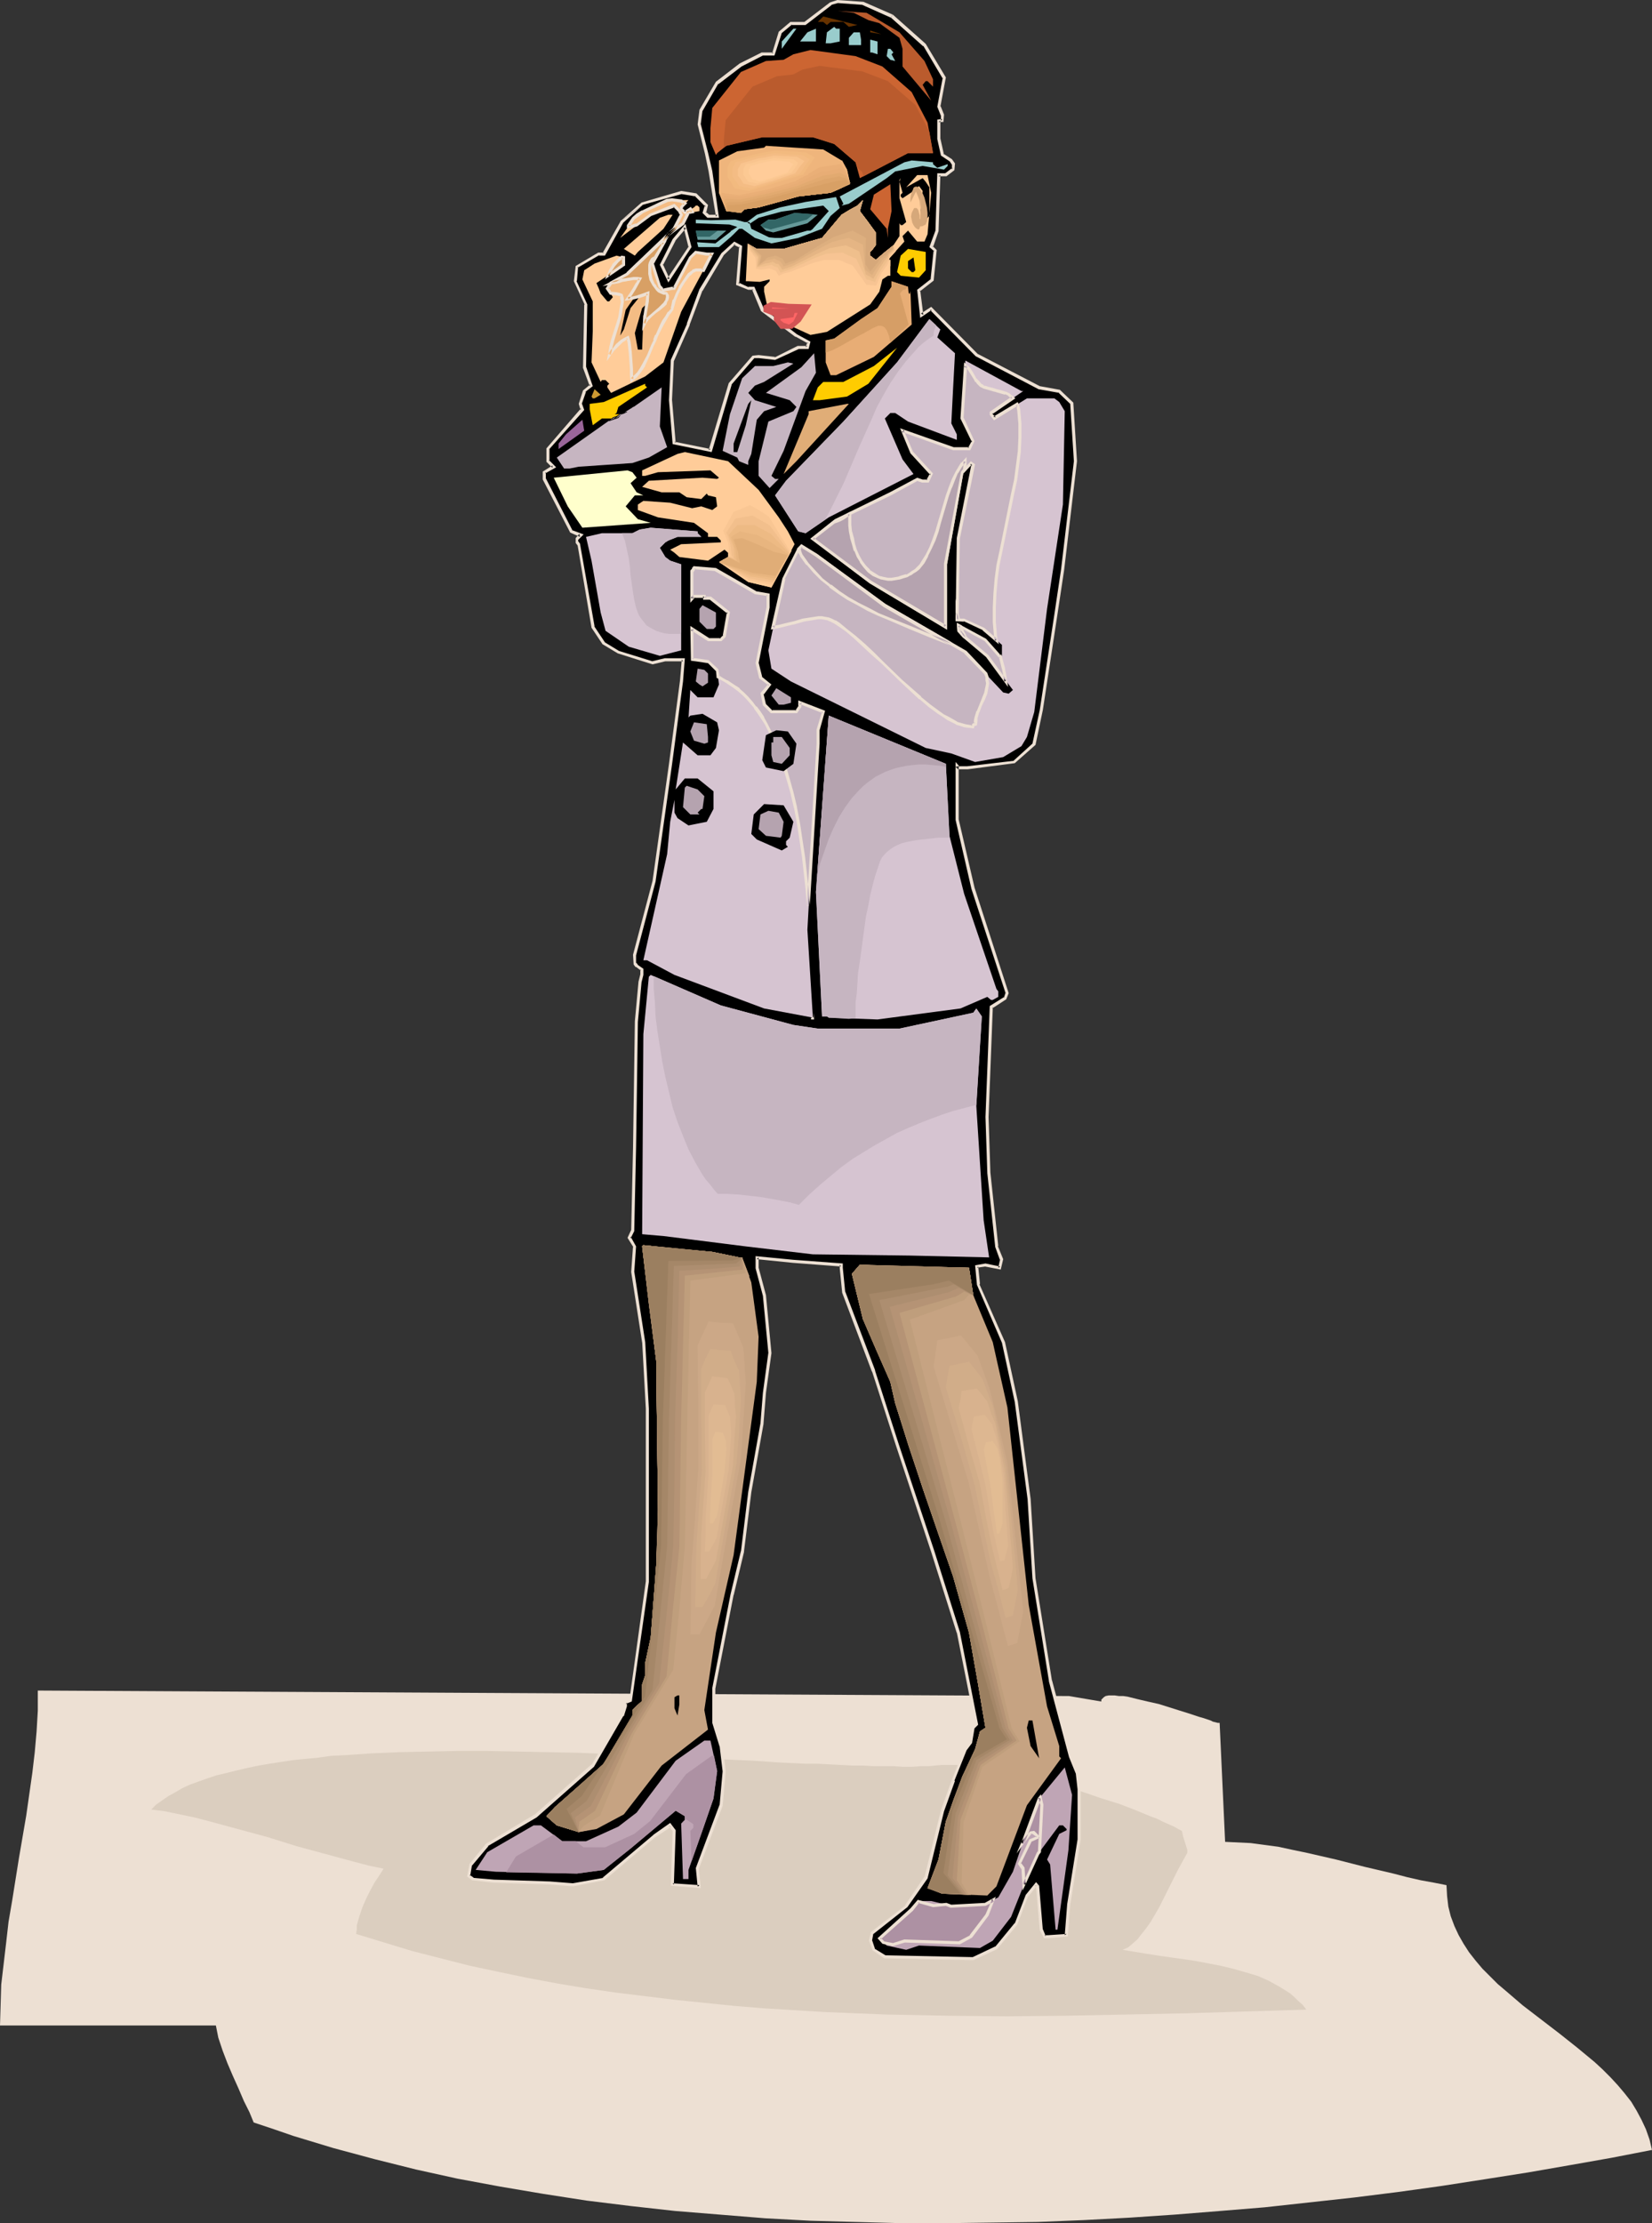
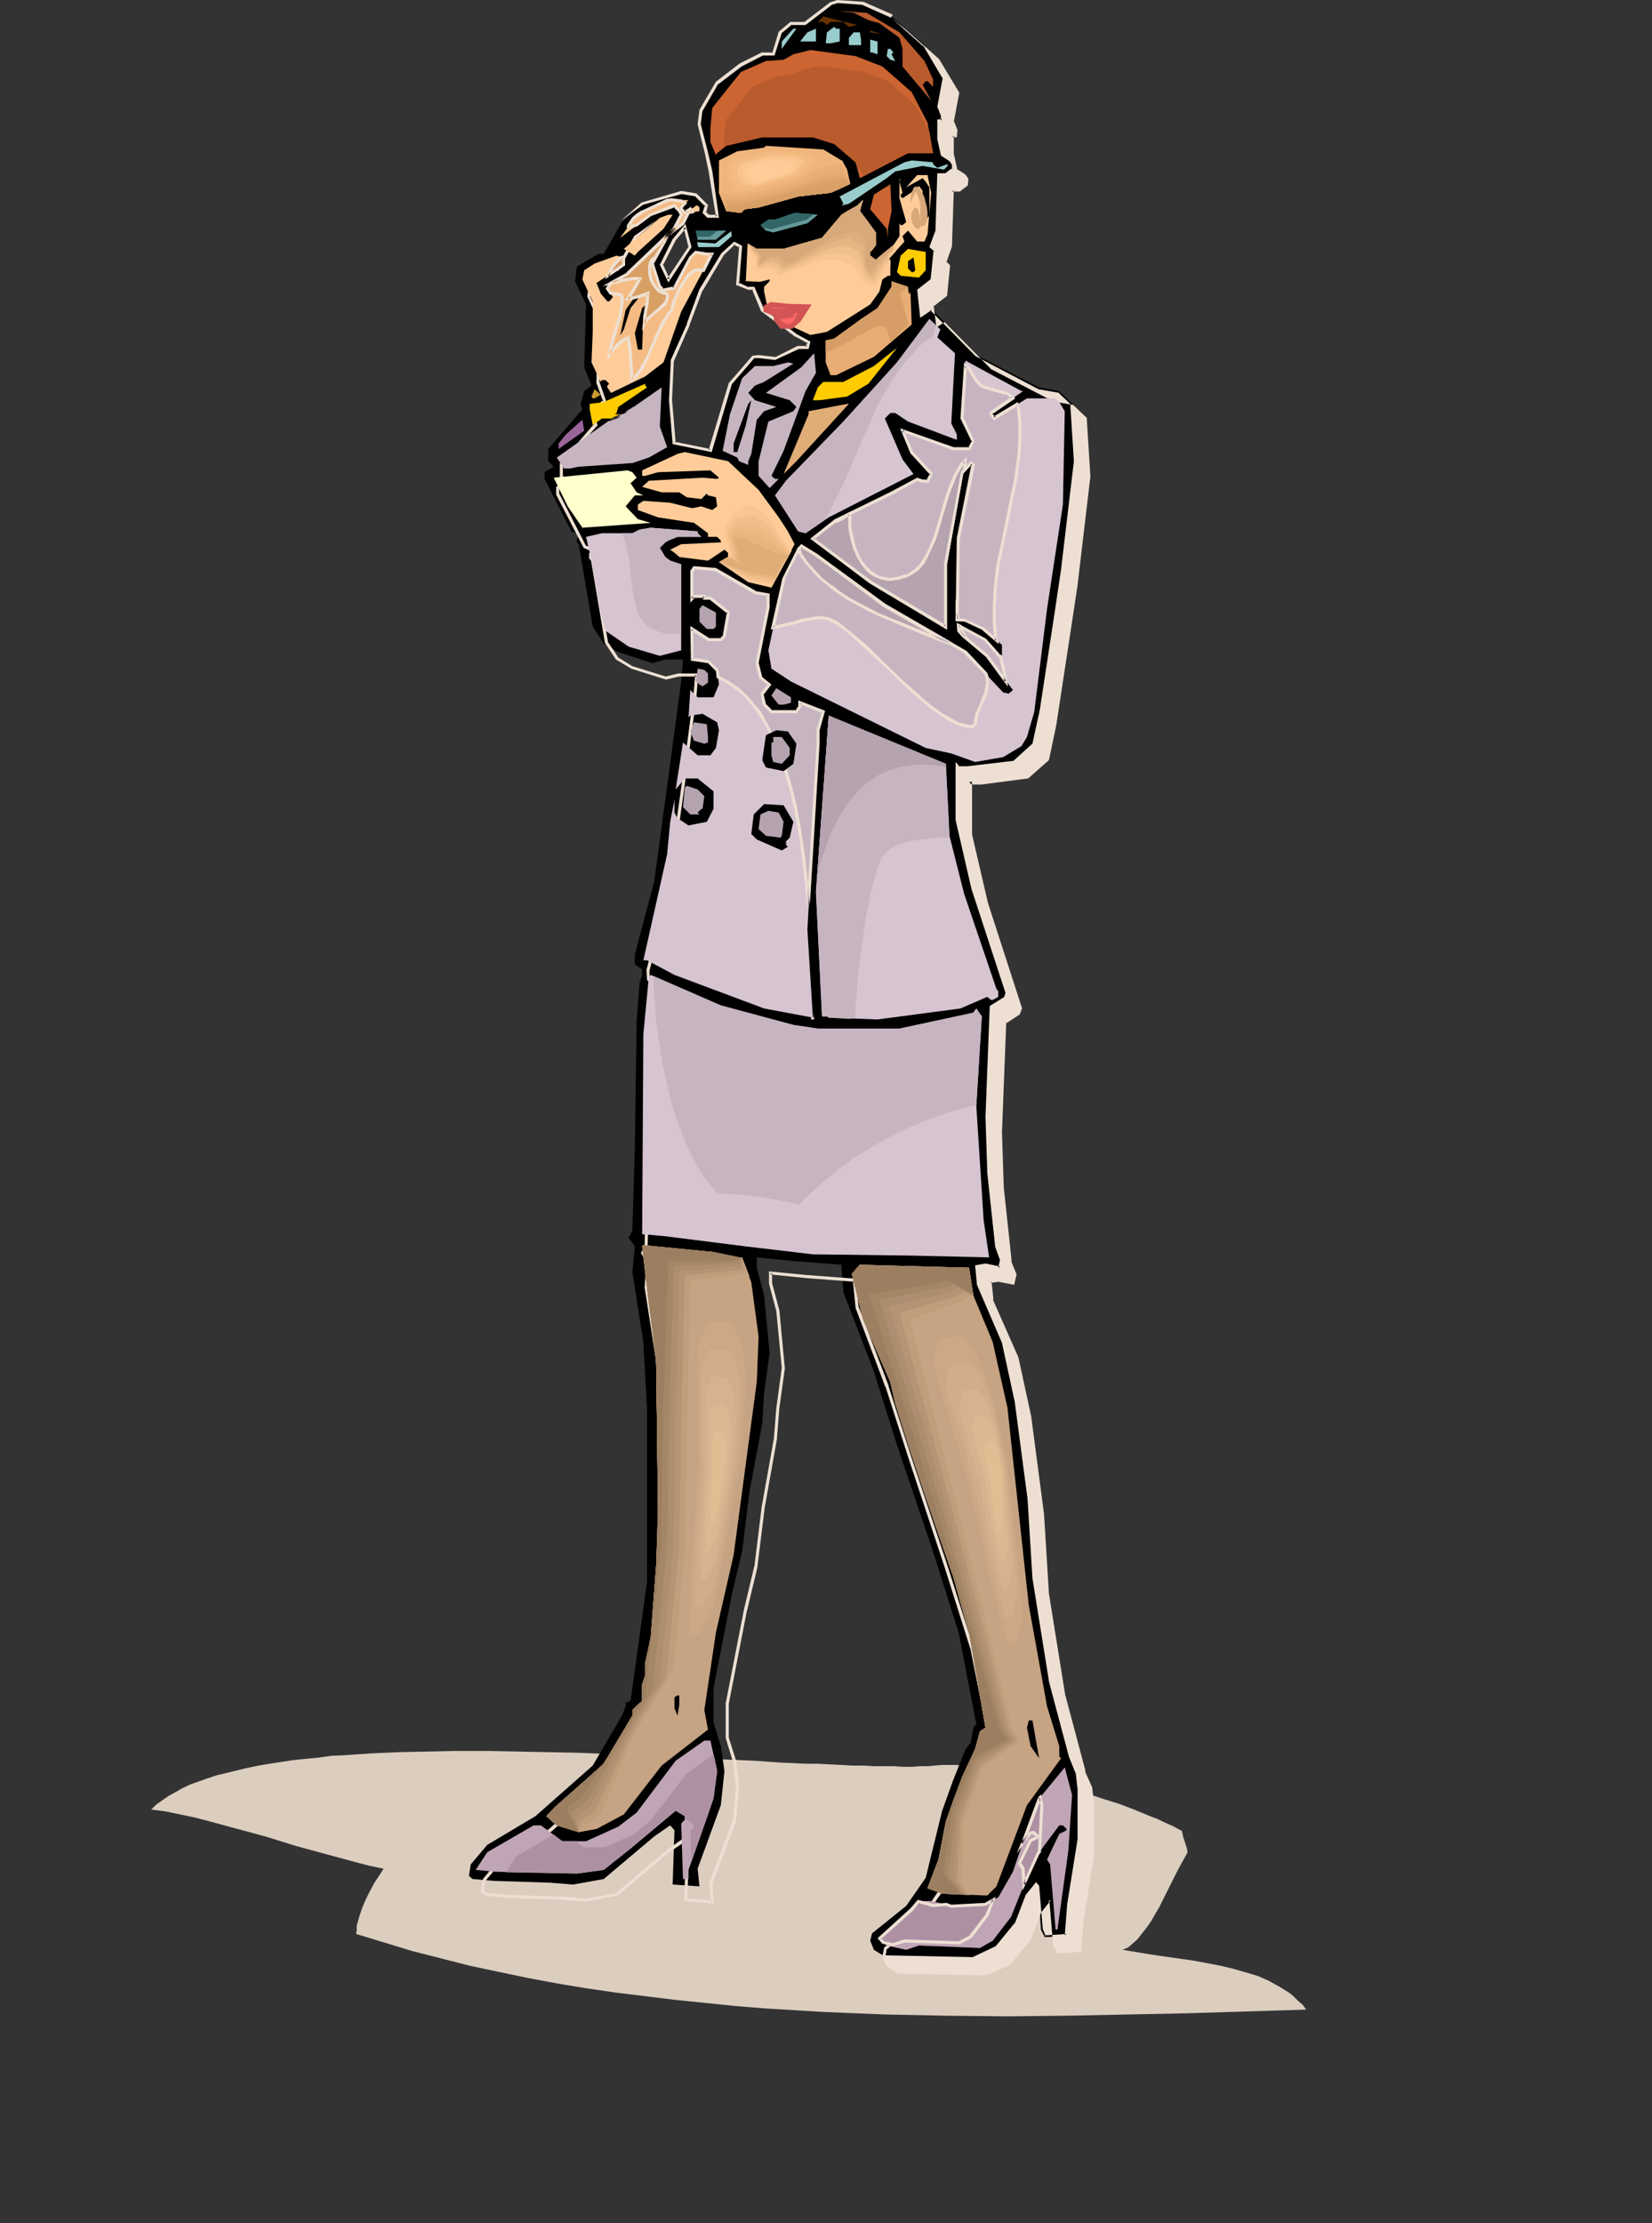
<svg xmlns="http://www.w3.org/2000/svg" xmlns:ns1="http://sodipodi.sourceforge.net/DTD/sodipodi-0.dtd" xmlns:ns2="http://www.inkscape.org/namespaces/inkscape" version="1.0" width="115.809mm" height="155.797mm" id="svg149" ns1:docname="Businesswoman 38.wmf">
  <rect width="100%" height="100%" fill="#333333" stroke="none" />
  <ns1:namedview id="namedview149" pagecolor="#ffffff" bordercolor="#000000" borderopacity="0.25" ns2:showpageshadow="2" ns2:pageopacity="0.0" ns2:pagecheckerboard="0" ns2:deskcolor="#d1d1d1" ns2:document-units="mm" />
  <defs id="defs1">
    <pattern id="WMFhbasepattern" patternUnits="userSpaceOnUse" width="6" height="6" x="0" y="0" />
  </defs>
-   <path style="fill:#ede0d3;fill-opacity:1;fill-rule:evenodd;stroke:none" d="m 291.802,450.678 v -0.485 l 0.323,-0.323 0.323,-0.323 0.485,-0.323 0.808,-0.162 h 0.808 0.808 l 1.131,0.162 h 1.131 l 1.131,0.162 2.585,0.646 2.747,0.646 2.908,0.646 5.655,1.778 2.585,0.808 2.424,0.808 1.131,0.323 0.969,0.323 0.969,0.323 0.646,0.323 0.646,0.162 0.646,0.162 h 0.323 0.162 l 1.454,31.51 3.393,0.162 3.393,0.162 3.555,0.485 3.716,0.485 3.716,0.808 3.878,0.808 7.756,1.778 7.594,1.939 7.594,1.778 3.716,0.97 3.555,0.808 3.555,0.646 3.231,0.646 0.162,2.909 0.323,2.747 0.646,2.585 0.969,2.585 1.131,2.424 1.293,2.262 1.454,2.262 1.777,2.262 1.777,2.101 1.939,1.939 2.1,2.101 2.1,1.778 4.524,3.878 4.847,3.717 4.847,3.717 4.686,3.717 4.686,3.878 2.1,1.939 2.1,2.101 1.939,2.101 1.777,2.101 1.777,2.262 1.454,2.424 1.293,2.424 1.131,2.424 0.969,2.747 0.646,2.747 -10.825,2.101 -10.987,1.939 -11.149,1.939 -11.31,1.778 -11.472,1.778 -11.633,1.616 -11.633,1.454 -11.795,1.293 -11.795,1.293 -11.795,0.97 -12.118,0.97 -11.956,0.808 -12.118,0.646 -12.118,0.485 -11.956,0.162 -12.28,0.162 h -11.956 l -12.118,-0.323 -11.956,-0.323 -11.956,-0.646 -11.956,-0.97 -11.956,-0.97 -11.633,-1.293 -11.795,-1.454 -11.472,-1.778 -11.472,-1.939 -11.31,-2.101 -10.987,-2.424 -10.987,-2.747 -10.825,-2.909 -5.332,-1.616 -5.332,-1.616 -5.17,-1.778 -5.332,-1.778 -1.131,-2.747 -1.454,-2.909 -1.454,-3.393 -1.454,-3.232 -1.454,-3.393 -1.293,-3.393 -1.131,-3.393 -0.323,-1.616 -0.323,-1.616 H 0 l 0.162,-5.333 0.162,-5.494 0.646,-5.494 0.646,-5.494 0.646,-5.656 0.969,-5.656 1.777,-11.15 1.939,-11.311 0.808,-5.656 0.808,-5.656 0.646,-5.494 0.485,-5.494 0.323,-5.494 v -5.333 l 273.221,1.454 z" id="path1" />
  <path style="fill:#dbcebf;fill-opacity:1;fill-rule:evenodd;stroke:none" d="m 245.915,467.806 h -2.1 l -2.1,0.162 h -2.424 l -2.424,-0.162 h -2.585 -2.585 l -2.908,-0.162 h -2.908 l -2.908,-0.162 -3.231,-0.162 -3.07,-0.162 h -3.231 l -6.786,-0.323 -7.109,-0.485 -7.271,-0.323 -7.594,-0.323 -7.594,-0.323 -7.917,-0.485 -15.996,-0.646 -15.996,-0.323 -8.079,-0.162 h -7.917 l -7.756,0.162 -7.594,0.162 -7.432,0.323 -7.109,0.485 -3.555,0.162 -3.393,0.485 -3.393,0.323 -3.231,0.323 -3.231,0.485 -3.07,0.485 -2.908,0.485 -3.07,0.646 -2.747,0.646 -2.585,0.646 -2.747,0.646 -2.424,0.808 -2.262,0.808 -2.262,0.808 -2.1,0.97 -1.939,1.131 -1.777,0.97 -1.616,1.131 -1.616,1.131 -1.293,1.293 3.716,0.485 3.878,0.808 3.878,0.808 3.716,0.97 7.756,2.101 7.756,2.101 7.756,2.424 7.756,2.101 7.756,2.101 3.716,0.97 3.878,0.808 -1.131,1.778 -1.293,1.939 -1.131,2.101 -1.131,2.262 -0.969,2.262 -0.808,2.424 -0.646,2.262 v 1.131 l -0.162,1.131 7.432,2.262 7.432,2.262 7.594,1.939 7.594,1.939 7.594,1.616 7.756,1.616 7.756,1.454 7.756,1.293 7.756,1.131 7.917,0.97 7.917,0.97 7.917,0.808 7.917,0.808 7.917,0.646 8.079,0.485 7.917,0.485 15.996,0.646 16.157,0.323 15.996,0.162 15.996,-0.162 15.996,-0.323 15.834,-0.323 15.834,-0.485 15.673,-0.485 -0.969,-1.293 -1.131,-0.97 -1.131,-1.131 -1.131,-0.97 -1.293,-0.808 -1.293,-0.808 -2.908,-1.616 -2.908,-1.293 -3.231,-0.97 -3.393,-0.97 -3.393,-0.808 -3.393,-0.646 -3.393,-0.646 -6.786,-0.97 -3.393,-0.485 -3.07,-0.485 -2.908,-0.485 -2.908,-0.485 1.454,-0.646 1.131,-0.97 1.293,-1.131 1.131,-1.454 1.293,-1.616 1.131,-1.616 1.131,-1.939 1.131,-1.939 1.939,-3.878 1.939,-3.878 0.969,-1.939 0.969,-1.778 0.808,-1.454 0.808,-1.454 v -0.646 l -0.162,-0.646 -0.969,-3.07 -0.162,-0.808 -0.162,-0.646 -0.969,-0.485 -1.131,-0.646 -1.454,-0.646 -1.454,-0.646 -1.616,-0.808 -1.777,-0.646 -1.939,-0.808 -1.939,-0.808 -2.1,-0.808 -2.1,-0.808 -4.686,-1.454 -4.686,-1.616 -5.009,-1.616 -5.009,-1.454 -5.17,-1.293 -5.009,-0.97 -4.847,-0.97 -2.262,-0.323 -2.262,-0.323 -2.262,-0.162 -2.1,-0.162 h -1.939 -1.939 l -1.777,0.162 z" id="path2" />
  <path style="fill:#000000;fill-opacity:1;fill-rule:evenodd;stroke:none" d="m 177.085,74.009 5.817,-8.564 -1.454,-5.333 -2.747,3.393 -3.393,6.625 z m 59.136,-69.646 8.725,7.595 5.17,8.564 -1.454,7.595 0.969,2.424 v 1.454 h -0.969 v 4.848 l 0.969,4.201 2.424,1.454 0.485,0.97 v 1.454 l -1.939,1.454 h -1.939 l -0.323,14.705 -1.616,4.363 0.969,0.808 -0.646,7.756 -3.555,2.909 0.646,6.464 2.585,-1.616 11.956,12.281 16.642,8.564 5.332,0.97 3.393,3.393 0.969,15.19 -3.393,28.763 -1.939,11.796 -3.878,25.37 -1.777,8.888 -5.332,4.848 -12.441,1.454 h -2.262 l -0.485,-0.323 v 14.22 l 4.362,18.098 9.048,27.794 -0.646,1.454 -3.716,2.262 -0.969,29.086 0.485,14.705 1.939,19.553 1.454,3.555 -0.646,2.101 -3.716,-0.808 -2.424,0.485 0.485,4.848 6.625,15.19 3.393,15.674 3.393,25.855 1.454,21.007 4.201,27.147 5.332,20.037 1.777,4.363 0.646,4.363 v 13.25 l -2.908,17.129 -0.485,8.241 -4.686,0.485 h -1.131 l -0.969,-1.939 -0.808,-11.473 -0.485,-0.485 -2.424,2.909 -2.908,7.595 -5.17,6.302 -6.14,2.747 -23.428,-0.485 -2.908,-1.778 -0.969,-2.424 0.485,-1.939 9.048,-7.272 5.17,-7.433 4.362,-17.775 2.908,-8.08 3.231,-8.08 1.454,-1.939 0.646,-3.878 0.808,-0.97 -4.686,-24.239 -6.786,-21.492 -9.533,-28.117 -6.14,-19.553 -8.079,-21.007 -0.485,-6.464 v -0.808 l -12.764,-0.97 -9.694,-0.97 v 2.747 l 1.939,7.272 1.454,15.351 -1.454,10.503 -0.485,8.08 -3.393,18.098 -1.939,15.836 -2.747,11.473 -4.847,24.723 v 9.049 l 1.939,6.302 0.969,6.625 -0.969,9.049 -6.14,16.805 0.485,4.686 -7.109,-0.485 0.485,-14.382 -1.131,-1.293 -4.201,2.909 -13.411,11.311 -8.079,1.454 -6.14,-0.485 -14.865,-0.485 -5.655,-0.485 -0.969,-0.808 0.485,-3.07 4.362,-5.171 12.764,-7.595 15.188,-13.412 7.756,-13.25 0.969,-2.424 v -0.97 l 1.293,-0.485 4.362,-31.51 v -45.892 l -0.969,-17.613 -2.908,-18.583 0.646,-6.787 -1.616,-2.262 0.969,-1.939 0.646,-21.976 0.485,-33.449 0.808,-10.342 0.646,-1.939 v -1.454 l -1.454,-0.97 -0.485,-0.485 v -2.424 l 5.17,-19.553 4.201,-31.025 2.908,-21.815 0.485,-5.817 h -4.686 l -3.393,0.97 -9.048,-2.909 -3.878,-2.262 -2.908,-4.525 -3.716,-21.815 -0.485,-0.485 v -0.97 l 0.969,-0.97 -2.424,-0.97 -7.109,-13.897 v -1.778 l 2.424,-1.454 -1.454,-1.454 v -3.232 l 9.048,-10.503 -0.485,-1.454 0.969,-3.393 1.939,-1.454 -1.939,-4.848 0.485,-16.644 -2.908,-6.14 0.485,-3.878 5.817,-3.393 h 1.293 l 4.847,-8.403 5.332,-4.848 10.341,-2.909 3.878,0.485 2.908,2.909 -0.646,1.939 0.969,0.808 h 2.424 l -1.777,-11.796 -0.969,-4.848 -1.939,-7.595 0.485,-3.878 4.201,-7.11 6.301,-4.848 5.655,-2.747 h 2.908 l 1.939,-5.817 2.747,-2.424 h 3.878 l 6.625,-5.171 1.939,-0.485 6.625,0.485 z m -37.97,72.07 -2.747,-1.131 0.646,-10.019 -1.616,-0.808 -3.07,2.747 -5.655,9.534 -3.393,9.211 -4.201,9.534 -0.646,10.503 1.131,11.473 9.533,1.939 5.17,-17.775 6.301,-7.11 h 1.293 l 4.362,0.485 6.14,-2.909 h 2.424 l 0.323,-1.454 -3.231,-1.778 -8.887,-6.787 -2.424,-5.656 z" id="path3" />
  <path style="fill:#ede0d3;fill-opacity:1;fill-rule:evenodd;stroke:none" d="m 177.085,74.817 6.14,-9.372 -1.616,-6.14 -3.393,4.04 -3.393,6.787 2.262,4.686 0.323,-0.97 -1.777,-3.878 v 0.323 l 3.393,-6.625 -0.162,0.162 2.908,-3.393 -0.646,-0.162 1.293,5.171 0.162,-0.323 -5.817,8.726 h 0.646 z" id="path4" />
-   <path style="fill:#ede0d3;fill-opacity:1;fill-rule:evenodd;stroke:none" d="m 236.059,4.686 -0.162,-0.162 8.725,7.756 v -0.162 l 5.17,8.726 v -0.323 l -1.454,7.756 0.969,2.424 v -0.162 1.454 l 0.323,-0.485 -1.293,0.162 v 5.171 l 0.969,4.363 2.424,1.616 -0.162,-0.162 0.646,0.97 v -0.162 1.454 l 0.162,-0.485 -1.939,1.454 h 0.162 -2.262 l -0.485,15.19 v 0 l -1.616,4.363 1.293,1.131 -0.162,-0.323 -0.808,7.756 0.162,-0.162 -3.716,2.909 0.808,7.433 3.07,-2.101 h -0.485 l 12.118,12.281 16.642,8.726 5.494,0.97 -0.323,-0.162 3.393,3.232 -0.162,-0.162 0.969,15.19 v 0 l -3.393,28.602 -1.777,11.958 -3.878,25.37 -1.939,8.888 0.162,-0.162 -5.17,4.686 h 0.162 l -12.441,1.454 v 0 h -2.262 l 0.323,0.162 -1.131,-1.293 v 15.351 l 4.201,18.26 9.048,27.632 v -0.162 l -0.485,1.454 0.162,-0.323 -3.878,2.424 -1.131,29.41 0.485,14.705 v 0.162 l 2.1,19.553 1.293,3.555 v -0.323 l -0.485,2.262 0.485,-0.323 -3.878,-0.808 -2.747,0.485 0.485,5.171 6.625,15.351 v 0 l 3.393,15.674 3.393,25.693 v 0 l 1.293,21.007 v 0 l 4.362,27.147 v 0.162 l 5.332,20.037 v 0 l 1.777,4.363 v -0.162 l 0.485,4.363 v 0 13.25 0 l -2.747,17.129 v 0 l -0.646,8.241 0.485,-0.323 -4.847,0.323 h 0.162 -1.131 l 0.323,0.323 -0.808,-1.939 v 0.162 l -0.969,-11.635 -0.808,-0.97 -2.747,3.393 -2.908,7.595 v -0.162 l -5.17,6.302 0.162,-0.162 -6.14,2.909 h 0.162 l -23.428,-0.485 h 0.162 l -2.908,-1.778 0.162,0.162 -0.808,-2.424 v 0.162 l 0.323,-1.778 -0.162,0.162 9.21,-7.272 5.332,-7.595 4.362,-17.775 2.908,-8.08 h -0.162 l 3.231,-8.08 v 0 l 1.454,-1.939 0.646,-3.878 -0.162,0.162 1.131,-1.131 -4.847,-24.562 v 0 l -6.786,-21.492 -9.371,-28.117 -6.301,-19.553 v -0.162 l -7.917,-20.845 v 0.162 l -0.646,-6.464 v 0 -1.131 l -13.087,-0.97 -10.018,-0.97 v 3.232 l 1.939,7.272 v 0 l 1.454,15.19 v -0.162 l -1.454,10.665 v 0 l -0.646,8.08 v 0 l -3.231,18.098 -1.939,15.836 v -0.162 l -2.747,11.473 v 0 l -4.847,24.885 v 9.211 l 1.939,6.302 v -0.162 l 0.808,6.787 v -0.162 l -0.808,9.049 v -0.162 l -6.301,16.805 0.485,5.009 0.485,-0.485 -7.109,-0.485 0.323,0.323 0.485,-14.382 -1.454,-1.939 -4.362,3.07 -0.162,0.162 -13.411,11.311 h 0.323 l -8.24,1.454 h 0.162 l -6.14,-0.485 v 0 l -14.865,-0.485 v 0 l -5.655,-0.485 h 0.323 l -1.131,-0.808 0.162,0.323 0.485,-2.909 v 0.162 l 4.362,-5.171 h -0.162 l 12.926,-7.595 15.188,-13.412 7.756,-13.412 h 0.162 l 0.808,-2.585 v -0.97 l -0.323,0.323 1.616,-0.646 4.524,-31.672 v -45.892 l -0.969,-17.613 v 0 l -2.908,-18.745 v 0.162 l 0.485,-6.787 -1.454,-2.585 v 0.485 l 0.969,-1.939 0.485,-22.138 0.485,-33.449 v 0.162 l 0.969,-10.503 v 0 l 0.485,-1.939 v -1.616 l -1.616,-1.131 h 0.162 l -0.485,-0.485 v 0.323 -2.424 0.162 l 5.17,-19.553 v 0 l 4.362,-31.025 2.908,-21.976 0.485,-6.14 h -5.332 l -3.393,0.808 h 0.162 l -8.887,-2.747 v 0 l -3.716,-2.262 v 0 l -2.908,-4.363 0.162,0.162 -3.878,-21.976 -0.485,-0.646 v 0.323 -0.97 0.323 l 1.454,-1.454 -3.07,-1.131 0.162,0.162 -7.109,-13.897 v 0.162 -1.778 l -0.162,0.323 2.908,-1.616 -1.939,-1.939 0.162,0.323 v -3.232 l -0.162,0.162 9.371,-10.503 -0.646,-1.778 v 0.162 l 1.131,-3.232 -0.323,0.162 2.1,-1.616 -1.777,-5.171 v 0.162 l 0.323,-16.644 -2.908,-6.302 0.162,0.162 0.323,-3.878 -0.162,0.323 5.817,-3.393 -0.162,0.162 h 1.616 l 4.847,-8.726 v 0 l 5.17,-4.686 -5.817,4.201 -4.847,8.564 0.323,-0.162 h -1.454 l -5.978,3.555 -0.485,4.04 2.908,6.302 -0.162,-0.162 -0.323,16.805 1.777,4.848 0.162,-0.485 -1.939,1.616 -1.131,3.555 0.485,1.616 0.162,-0.485 -9.21,10.665 v 3.555 l 1.616,1.616 v -0.646 l -2.585,1.616 v 2.101 l 7.271,14.058 2.585,1.131 -0.162,-0.808 -0.969,1.131 v 1.293 l 0.485,0.646 v -0.162 l 3.716,21.976 2.908,4.363 4.039,2.424 9.21,2.909 3.393,-0.808 v 0 h 4.686 l -0.323,-0.485 -0.485,5.656 -2.908,21.976 -4.362,31.025 v 0 l -5.17,19.553 0.162,2.585 0.485,0.646 h 0.162 l 1.293,0.97 -0.162,-0.323 v 1.454 -0.162 l -0.485,1.939 -0.969,10.503 v 0 l -0.485,33.449 -0.485,21.976 v -0.162 l -0.969,2.101 1.616,2.585 -0.162,-0.323 -0.485,6.787 2.908,18.745 v -0.162 l 0.969,17.613 v 45.892 -0.162 l -4.362,31.51 0.323,-0.323 -1.777,0.646 v 1.293 -0.162 l -0.969,2.262 h 0.162 l -7.756,13.412 v -0.162 l -15.188,13.412 0.162,-0.162 -12.926,7.756 -4.362,5.332 -0.646,3.393 1.293,0.97 5.655,0.646 h 0.162 l 14.865,0.485 h -0.162 l 6.301,0.485 8.24,-1.616 13.572,-11.473 -0.162,0.162 4.362,-2.909 -0.646,-0.162 0.969,1.454 v -0.323 l -0.485,14.705 7.917,0.646 -0.485,-5.333 v 0.162 l 6.301,-16.644 0.808,-9.211 -0.808,-6.625 v -0.162 l -1.939,-6.14 v 0 -9.049 0.162 l 4.847,-24.885 v 0.162 l 2.747,-11.473 v -0.162 l 1.939,-15.674 3.231,-18.098 v -0.162 l 0.646,-8.08 v 0 l 1.454,-10.503 -1.454,-15.351 v 0 l -1.939,-7.272 v 0 -2.747 l -0.485,0.485 9.533,0.97 12.764,0.97 -0.323,-0.485 v 0.808 0.162 l 0.646,6.464 7.917,21.007 v -0.162 l 6.301,19.553 9.371,28.278 6.786,21.492 v -0.162 l 4.847,24.4 0.162,-0.485 -0.969,1.131 -0.646,4.04 v -0.323 l -1.454,2.101 -3.231,8.08 v 0 l -2.908,8.08 -4.362,17.775 v -0.162 l -5.17,7.595 h 0.162 l -9.21,7.11 -0.485,2.262 0.969,2.585 3.07,2.101 23.59,0.485 6.301,-2.909 5.332,-6.464 2.908,-7.595 v 0.162 l 2.424,-3.07 -0.646,0.162 0.485,0.485 -0.162,-0.162 0.969,11.473 1.131,2.101 h 1.293 v 0 l 5.009,-0.485 0.646,-8.564 v 0.162 l 2.747,-17.129 v -0.162 -13.25 -0.162 l -0.485,-4.363 -1.939,-4.363 h 0.162 l -5.332,-20.037 v 0.162 l -4.362,-27.147 v 0 l -1.293,-21.007 v 0 l -3.393,-25.855 -3.393,-15.674 -6.786,-15.351 h 0.162 l -0.485,-4.686 -0.323,0.323 2.262,-0.323 h -0.162 l 4.201,0.808 0.646,-2.747 -1.454,-3.555 0.162,0.162 -2.1,-19.553 v 0 l -0.485,-14.705 1.131,-29.086 -0.162,0.323 3.716,-2.424 0.646,-1.616 -9.048,-27.955 -4.201,-18.098 v 0.162 -14.22 l -0.808,0.162 0.646,0.646 h 2.424 0.162 l 12.441,-1.616 5.494,-4.848 1.939,-9.211 3.878,-25.37 1.777,-11.796 3.393,-28.763 -0.969,-15.513 -3.555,-3.393 -5.332,-0.97 v 0 l -16.481,-8.564 v 0 l -12.28,-12.443 -2.747,1.778 0.646,0.323 -0.808,-6.464 -0.162,0.323 3.716,-2.909 0.808,-8.08 -1.131,-1.131 0.162,0.323 1.454,-4.201 0.485,-14.866 -0.485,0.323 h 2.1 l 2.1,-1.616 0.162,-1.778 -0.808,-1.131 -2.262,-1.454 0.162,0.323 -0.969,-4.363 v 0.162 -4.848 l -0.485,0.323 h 1.293 l 0.162,-1.939 -0.969,-2.424 v 0.323 l 1.454,-7.756 -5.332,-8.888 -8.725,-7.756 z" id="path5" />
+   <path style="fill:#ede0d3;fill-opacity:1;fill-rule:evenodd;stroke:none" d="m 236.059,4.686 -0.162,-0.162 8.725,7.756 v -0.162 l 5.17,8.726 v -0.323 l -1.454,7.756 0.969,2.424 v -0.162 1.454 l 0.323,-0.485 -1.293,0.162 v 5.171 l 0.969,4.363 2.424,1.616 -0.162,-0.162 0.646,0.97 v -0.162 1.454 l 0.162,-0.485 -1.939,1.454 h 0.162 -2.262 l -0.485,15.19 v 0 l -1.616,4.363 1.293,1.131 -0.162,-0.323 -0.808,7.756 0.162,-0.162 -3.716,2.909 0.808,7.433 3.07,-2.101 h -0.485 l 12.118,12.281 16.642,8.726 5.494,0.97 -0.323,-0.162 3.393,3.232 -0.162,-0.162 0.969,15.19 v 0 l -3.393,28.602 -1.777,11.958 -3.878,25.37 -1.939,8.888 0.162,-0.162 -5.17,4.686 h 0.162 l -12.441,1.454 v 0 h -2.262 l 0.323,0.162 -1.131,-1.293 v 15.351 l 4.201,18.26 9.048,27.632 v -0.162 l -0.485,1.454 0.162,-0.323 -3.878,2.424 -1.131,29.41 0.485,14.705 v 0.162 l 2.1,19.553 1.293,3.555 v -0.323 l -0.485,2.262 0.485,-0.323 -3.878,-0.808 -2.747,0.485 0.485,5.171 6.625,15.351 v 0 l 3.393,15.674 3.393,25.693 v 0 l 1.293,21.007 v 0 l 4.362,27.147 v 0.162 l 5.332,20.037 v 0 l 1.777,4.363 v -0.162 l 0.485,4.363 v 0 13.25 0 l -2.747,17.129 v 0 l -0.646,8.241 0.485,-0.323 -4.847,0.323 h 0.162 -1.131 l 0.323,0.323 -0.808,-1.939 v 0.162 l -0.969,-11.635 -0.808,-0.97 -2.747,3.393 -2.908,7.595 v -0.162 l -5.17,6.302 0.162,-0.162 -6.14,2.909 h 0.162 l -23.428,-0.485 h 0.162 v 0.162 l 0.323,-1.778 -0.162,0.162 9.21,-7.272 5.332,-7.595 4.362,-17.775 2.908,-8.08 h -0.162 l 3.231,-8.08 v 0 l 1.454,-1.939 0.646,-3.878 -0.162,0.162 1.131,-1.131 -4.847,-24.562 v 0 l -6.786,-21.492 -9.371,-28.117 -6.301,-19.553 v -0.162 l -7.917,-20.845 v 0.162 l -0.646,-6.464 v 0 -1.131 l -13.087,-0.97 -10.018,-0.97 v 3.232 l 1.939,7.272 v 0 l 1.454,15.19 v -0.162 l -1.454,10.665 v 0 l -0.646,8.08 v 0 l -3.231,18.098 -1.939,15.836 v -0.162 l -2.747,11.473 v 0 l -4.847,24.885 v 9.211 l 1.939,6.302 v -0.162 l 0.808,6.787 v -0.162 l -0.808,9.049 v -0.162 l -6.301,16.805 0.485,5.009 0.485,-0.485 -7.109,-0.485 0.323,0.323 0.485,-14.382 -1.454,-1.939 -4.362,3.07 -0.162,0.162 -13.411,11.311 h 0.323 l -8.24,1.454 h 0.162 l -6.14,-0.485 v 0 l -14.865,-0.485 v 0 l -5.655,-0.485 h 0.323 l -1.131,-0.808 0.162,0.323 0.485,-2.909 v 0.162 l 4.362,-5.171 h -0.162 l 12.926,-7.595 15.188,-13.412 7.756,-13.412 h 0.162 l 0.808,-2.585 v -0.97 l -0.323,0.323 1.616,-0.646 4.524,-31.672 v -45.892 l -0.969,-17.613 v 0 l -2.908,-18.745 v 0.162 l 0.485,-6.787 -1.454,-2.585 v 0.485 l 0.969,-1.939 0.485,-22.138 0.485,-33.449 v 0.162 l 0.969,-10.503 v 0 l 0.485,-1.939 v -1.616 l -1.616,-1.131 h 0.162 l -0.485,-0.485 v 0.323 -2.424 0.162 l 5.17,-19.553 v 0 l 4.362,-31.025 2.908,-21.976 0.485,-6.14 h -5.332 l -3.393,0.808 h 0.162 l -8.887,-2.747 v 0 l -3.716,-2.262 v 0 l -2.908,-4.363 0.162,0.162 -3.878,-21.976 -0.485,-0.646 v 0.323 -0.97 0.323 l 1.454,-1.454 -3.07,-1.131 0.162,0.162 -7.109,-13.897 v 0.162 -1.778 l -0.162,0.323 2.908,-1.616 -1.939,-1.939 0.162,0.323 v -3.232 l -0.162,0.162 9.371,-10.503 -0.646,-1.778 v 0.162 l 1.131,-3.232 -0.323,0.162 2.1,-1.616 -1.777,-5.171 v 0.162 l 0.323,-16.644 -2.908,-6.302 0.162,0.162 0.323,-3.878 -0.162,0.323 5.817,-3.393 -0.162,0.162 h 1.616 l 4.847,-8.726 v 0 l 5.17,-4.686 -5.817,4.201 -4.847,8.564 0.323,-0.162 h -1.454 l -5.978,3.555 -0.485,4.04 2.908,6.302 -0.162,-0.162 -0.323,16.805 1.777,4.848 0.162,-0.485 -1.939,1.616 -1.131,3.555 0.485,1.616 0.162,-0.485 -9.21,10.665 v 3.555 l 1.616,1.616 v -0.646 l -2.585,1.616 v 2.101 l 7.271,14.058 2.585,1.131 -0.162,-0.808 -0.969,1.131 v 1.293 l 0.485,0.646 v -0.162 l 3.716,21.976 2.908,4.363 4.039,2.424 9.21,2.909 3.393,-0.808 v 0 h 4.686 l -0.323,-0.485 -0.485,5.656 -2.908,21.976 -4.362,31.025 v 0 l -5.17,19.553 0.162,2.585 0.485,0.646 h 0.162 l 1.293,0.97 -0.162,-0.323 v 1.454 -0.162 l -0.485,1.939 -0.969,10.503 v 0 l -0.485,33.449 -0.485,21.976 v -0.162 l -0.969,2.101 1.616,2.585 -0.162,-0.323 -0.485,6.787 2.908,18.745 v -0.162 l 0.969,17.613 v 45.892 -0.162 l -4.362,31.51 0.323,-0.323 -1.777,0.646 v 1.293 -0.162 l -0.969,2.262 h 0.162 l -7.756,13.412 v -0.162 l -15.188,13.412 0.162,-0.162 -12.926,7.756 -4.362,5.332 -0.646,3.393 1.293,0.97 5.655,0.646 h 0.162 l 14.865,0.485 h -0.162 l 6.301,0.485 8.24,-1.616 13.572,-11.473 -0.162,0.162 4.362,-2.909 -0.646,-0.162 0.969,1.454 v -0.323 l -0.485,14.705 7.917,0.646 -0.485,-5.333 v 0.162 l 6.301,-16.644 0.808,-9.211 -0.808,-6.625 v -0.162 l -1.939,-6.14 v 0 -9.049 0.162 l 4.847,-24.885 v 0.162 l 2.747,-11.473 v -0.162 l 1.939,-15.674 3.231,-18.098 v -0.162 l 0.646,-8.08 v 0 l 1.454,-10.503 -1.454,-15.351 v 0 l -1.939,-7.272 v 0 -2.747 l -0.485,0.485 9.533,0.97 12.764,0.97 -0.323,-0.485 v 0.808 0.162 l 0.646,6.464 7.917,21.007 v -0.162 l 6.301,19.553 9.371,28.278 6.786,21.492 v -0.162 l 4.847,24.4 0.162,-0.485 -0.969,1.131 -0.646,4.04 v -0.323 l -1.454,2.101 -3.231,8.08 v 0 l -2.908,8.08 -4.362,17.775 v -0.162 l -5.17,7.595 h 0.162 l -9.21,7.11 -0.485,2.262 0.969,2.585 3.07,2.101 23.59,0.485 6.301,-2.909 5.332,-6.464 2.908,-7.595 v 0.162 l 2.424,-3.07 -0.646,0.162 0.485,0.485 -0.162,-0.162 0.969,11.473 1.131,2.101 h 1.293 v 0 l 5.009,-0.485 0.646,-8.564 v 0.162 l 2.747,-17.129 v -0.162 -13.25 -0.162 l -0.485,-4.363 -1.939,-4.363 h 0.162 l -5.332,-20.037 v 0.162 l -4.362,-27.147 v 0 l -1.293,-21.007 v 0 l -3.393,-25.855 -3.393,-15.674 -6.786,-15.351 h 0.162 l -0.485,-4.686 -0.323,0.323 2.262,-0.323 h -0.162 l 4.201,0.808 0.646,-2.747 -1.454,-3.555 0.162,0.162 -2.1,-19.553 v 0 l -0.485,-14.705 1.131,-29.086 -0.162,0.323 3.716,-2.424 0.646,-1.616 -9.048,-27.955 -4.201,-18.098 v 0.162 -14.22 l -0.808,0.162 0.646,0.646 h 2.424 0.162 l 12.441,-1.616 5.494,-4.848 1.939,-9.211 3.878,-25.37 1.777,-11.796 3.393,-28.763 -0.969,-15.513 -3.555,-3.393 -5.332,-0.97 v 0 l -16.481,-8.564 v 0 l -12.28,-12.443 -2.747,1.778 0.646,0.323 -0.808,-6.464 -0.162,0.323 3.716,-2.909 0.808,-8.08 -1.131,-1.131 0.162,0.323 1.454,-4.201 0.485,-14.866 -0.485,0.323 h 2.1 l 2.1,-1.616 0.162,-1.778 -0.808,-1.131 -2.262,-1.454 0.162,0.323 -0.969,-4.363 v 0.162 -4.848 l -0.485,0.323 h 1.293 l 0.162,-1.939 -0.969,-2.424 v 0.323 l 1.454,-7.756 -5.332,-8.888 -8.725,-7.756 z" id="path5" />
  <path style="fill:#ede0d3;fill-opacity:1;fill-rule:evenodd;stroke:none" d="m 170.299,54.295 h -0.162 l 10.502,-2.909 h -0.162 l 3.878,0.646 -0.323,-0.162 2.908,2.909 -0.162,-0.485 -0.646,2.101 1.293,1.293 h 3.07 L 188.718,45.246 v 0 l -1.131,-4.848 -1.939,-7.595 v 0.162 l 0.485,-3.717 v 0.162 l 4.201,-7.272 v 0.162 l 6.14,-4.686 v 0 l 5.655,-2.909 h -0.162 3.231 l 1.939,-5.979 -0.162,0.162 2.908,-2.424 -0.323,0.162 h 3.878 l 6.948,-5.333 h -0.162 l 1.777,-0.485 v 0 l 6.625,0.485 h -0.162 L 236.059,4.686 236.544,3.878 228.788,0.485 221.841,0 219.902,0.646 213.116,5.817 h 0.323 -4.039 l -3.07,2.585 -1.777,5.817 0.323,-0.323 h -3.07 l -5.817,2.909 -6.301,4.848 -4.362,7.433 -0.485,3.878 1.939,7.756 0.969,4.686 v 0 l 1.939,11.958 0.323,-0.485 h -2.424 0.323 l -0.969,-0.808 0.162,0.323 0.485,-2.101 -3.07,-3.07 -4.039,-0.646 -10.502,3.07 -5.494,4.848 z" id="path6" />
  <path style="fill:#ede0d3;fill-opacity:1;fill-rule:evenodd;stroke:none" d="m 198.251,75.948 0.162,0.162 -2.747,-1.293 0.162,0.485 0.808,-10.18 -2.1,-1.131 -3.393,3.07 -5.817,9.534 -3.393,9.211 0.162,-0.162 -4.362,9.695 -0.485,10.665 v 0 l 0.969,11.635 10.341,2.101 5.332,-17.937 -0.162,0.162 6.14,-7.11 h -0.162 1.293 v 0 l 4.362,0.485 6.301,-2.909 h -0.162 2.747 l 0.485,-1.939 -3.555,-1.939 v 0 l -8.887,-6.787 0.162,0.162 -2.585,-5.979 h -1.616 v 0.808 h 1.454 l -0.485,-0.162 2.424,5.817 9.048,6.787 h 0.162 l 3.231,1.778 -0.162,-0.323 -0.485,1.293 0.485,-0.323 h -2.585 l -6.14,3.07 0.162,-0.162 -4.362,-0.485 v 0 l -1.616,0.162 -6.301,7.272 -5.332,17.775 0.485,-0.323 -9.533,-1.939 0.323,0.323 -0.969,-11.473 v 0.162 l 0.485,-10.503 v 0.162 l 4.201,-9.534 v -0.162 l 3.393,-9.049 v 0.162 l 5.655,-9.534 v 0 l 3.07,-2.909 -0.485,0.162 1.616,0.808 -0.162,-0.323 -0.808,10.18 3.231,1.293 z" id="path7" />
  <path style="fill:#ba5b2d;fill-opacity:1;fill-rule:evenodd;stroke:none" d="m 238.321,8.564 6.625,7.595 2.262,4.848 v 1.939 l -1.454,-1.454 h -0.485 l -0.808,0.97 2.262,4.201 -7.594,-9.049 v -4.686 l -0.808,-2.909 -5.332,-3.878 -2.908,-0.808 -3.878,-1.939 -4.201,-0.485 7.594,0.485 z" id="path8" />
  <path style="fill:#663200;fill-opacity:1;fill-rule:evenodd;stroke:none" d="m 224.911,7.11 -1.454,-1.293 h -3.393 l -0.969,0.808 -0.969,-0.808 h -1.454 l 1.454,-1.454 9.048,2.262 z" id="path9" />
  <path style="fill:#99cccc;fill-opacity:1;fill-rule:evenodd;stroke:none" d="m 222.487,7.595 v 3.393 l -2.424,0.485 h -1.293 l 0.323,-2.909 1.939,-1.454 0.485,0.485 z" id="path10" />
  <path style="fill:#99cccc;fill-opacity:1;fill-rule:evenodd;stroke:none" d="m 207.137,12.927 v -1.939 l 3.07,-3.393 h 0.808 z" id="path11" />
  <path style="fill:#99cccc;fill-opacity:1;fill-rule:evenodd;stroke:none" d="m 211.985,10.988 1.939,-2.424 2.262,-0.97 v 3.393 z" id="path12" />
  <path style="fill:#663200;fill-opacity:1;fill-rule:evenodd;stroke:none" d="M 230.566,8.564 V 8.08 l 2.908,0.97 z" id="path13" />
  <path style="fill:#99cccc;fill-opacity:1;fill-rule:evenodd;stroke:none" d="m 228.142,10.503 v 1.454 h -3.231 v -1.939 l 1.293,-1.454 h 1.616 z" id="path14" />
  <path style="fill:#99cccc;fill-opacity:1;fill-rule:evenodd;stroke:none" d="m 232.504,14.382 -1.454,-0.485 h -0.485 v -3.393 l 1.939,0.485 z" id="path15" />
  <path style="fill:#99cccc;fill-opacity:1;fill-rule:evenodd;stroke:none" d="m 236.705,13.897 -0.485,0.485 0.969,1.778 -1.293,-0.323 -0.969,-0.97 0.323,-1.939 h 0.646 z" id="path16" />
  <path style="fill:#cc6532;fill-opacity:1;fill-rule:evenodd;stroke:none" d="m 233.797,17.613 7.756,6.787 4.201,8.08 1.454,8.08 h -6.625 l -12.764,6.625 -1.131,-4.201 -5.655,-4.848 -5.655,-1.778 h -13.411 l -9.533,2.262 -2.424,1.939 -0.323,0.485 -1.454,-3.393 v -3.717 l 0.485,-5.333 7.594,-9.534 6.625,-2.909 4.686,-0.323 2.585,-1.454 4.524,-1.131 11.956,1.616 z" id="path17" />
  <path style="fill:#efb57c;fill-opacity:1;fill-rule:evenodd;stroke:none" d="m 222.972,42.498 1.454,2.424 0.808,3.878 -5.17,2.262 -8.563,0.97 -10.502,2.909 -3.716,0.485 -0.969,0.97 -3.878,-0.485 -1.939,-4.848 v -8.564 l 4.847,-2.424 7.109,-0.97 0.485,-0.485 15.188,0.97 z" id="path18" />
  <path style="fill:#99cccc;fill-opacity:1;fill-rule:evenodd;stroke:none" d="m 247.208,43.468 1.131,0.97 2.747,-0.97 v 0.485 l -0.969,0.97 -5.655,-0.97 -7.271,1.454 -2.262,1.778 -10.018,6.787 -1.939,0.485 0.485,-0.485 -0.969,-1.939 17.127,-9.049 1.939,-0.485 5.655,0.485 z" id="path19" />
  <path style="fill:#ffcc99;fill-opacity:1;fill-rule:evenodd;stroke:none" d="m 246.723,51.063 -0.969,10.988 -0.808,1.939 h -1.939 l -2.424,-2.909 -1.454,1.454 0.485,1.454 -4.362,4.848 h 0.646 v 4.201 h -0.646 l -1.454,0.97 -0.808,3.232 -2.424,3.393 -11.472,7.272 -4.362,0.808 -5.655,-2.585 -5.817,-5.171 -0.808,-3.717 v -1.293 l 1.454,-1.454 v -0.485 l -2.585,0.646 -3.07,-0.162 h -0.646 l 0.485,-10.019 2.424,1.454 h 7.109 l 10.179,-2.909 5.17,-6.14 4.201,-2.424 1.454,-1.454 -0.808,2.909 4.201,5.656 v 3.393 l -0.969,1.293 -0.485,0.485 v 0.97 l 1.454,1.131 4.686,-3.878 1.616,-2.424 v -3.393 l 0.323,0.485 h 0.485 l 0.969,-0.808 -1.777,-6.302 v -4.848 l 0.323,-0.485 -0.323,0.97 0.808,2.909 -0.485,0.485 v 0.485 l 0.485,0.485 2.908,-1.939 1.454,-1.293 0.969,1.293 -0.485,5.333 v 1.293 l 1.293,0.97 0.969,-0.97 v -7.595 l -0.969,-1.454 -0.808,-0.97 -4.362,2.424 2.908,-3.232 h 2.747 z" id="path20" />
  <path style="fill:#cc6532;fill-opacity:1;fill-rule:evenodd;stroke:none" d="m 235.251,60.597 v 2.424 l -0.323,-2.424 -4.362,-5.171 0.969,-3.878 4.362,-2.747 0.323,7.11 z" id="path21" />
  <path style="fill:#ffcc99;fill-opacity:1;fill-rule:evenodd;stroke:none" d="m 180.478,54.941 v 0.485 l 0.969,0.97 2.424,-1.454 0.485,-0.485 h 0.485 l 0.485,0.485 v 0.97 l -2.908,0.485 -1.454,2.747 -3.878,2.909 -4.201,7.756 1.939,6.14 0.969,0.808 2.424,-0.323 h 0.485 l 4.201,-8.241 1.454,-1.454 2.908,0.485 h 1.454 l -8.24,15.351 -4.686,13.412 -4.847,3.717 -9.048,4.363 -0.969,-1.454 v -0.485 l 0.485,-0.485 -0.969,-0.97 h -0.969 l -0.323,0.485 -2.424,-5.171 0.323,-8.241 v -7.918 l -2.747,-5.817 0.485,-2.424 2.747,-1.778 5.817,-2.101 1.939,0.485 v 1.939 l -7.271,4.848 0.646,1.454 0.485,1.293 1.777,2.101 h 0.485 l 0.969,-1.131 -1.454,-2.262 0.969,-1.454 4.362,-2.424 12.441,-11.958 1.777,-3.717 -0.485,-0.97 -1.293,-1.454 -6.301,2.424 -8.079,6.14 4.362,-6.14 8.402,-3.878 h 5.332 z" id="path22" />
  <path style="fill:#f4bc84;fill-opacity:1;fill-rule:evenodd;stroke:none" d="m 165.29,69.807 v 0.323 l -0.646,0.485 z m 18.096,-13.735 -0.162,-0.323 -0.323,-0.323 -1.454,0.97 -0.969,-0.97 V 54.941 l 0.969,-0.97 -0.969,-0.646 -1.131,-0.323 h -1.293 l -1.293,0.162 -6.463,2.909 -1.293,0.808 -1.131,0.808 -1.454,2.101 v 0.162 h 1.293 l 0.969,-0.323 3.716,-2.747 6.301,-2.424 1.293,1.454 0.485,0.97 -1.777,3.717 -12.441,11.958 -4.362,2.424 -0.969,1.454 0.808,1.293 1.616,0.162 0.646,0.162 0.646,0.162 0.162,0.808 v 0.97 0.97 l -0.162,0.97 -0.485,1.939 -0.646,2.101 -1.131,4.201 -0.646,1.939 -0.162,1.939 0.808,-1.454 1.131,-1.131 1.293,-1.131 0.646,-0.485 0.808,-0.485 0.323,1.293 0.323,1.293 0.162,1.293 0.162,3.07 v 1.454 1.454 l 0.162,1.293 0.969,-0.808 0.808,-0.97 0.808,-0.97 0.485,-1.131 1.293,-2.424 1.131,-2.747 0.646,-1.293 0.485,-1.293 1.131,-2.585 0.646,-1.131 0.808,-1.293 0.646,-0.97 0.808,-0.97 0.162,-0.485 v -0.646 l 0.162,-0.646 0.323,-0.646 0.646,-1.616 0.808,-1.616 0.969,-1.616 0.969,-1.293 0.485,-0.646 0.485,-0.485 0.485,-0.323 0.485,-0.323 0.485,-0.162 h 0.485 l 0.646,0.162 h 0.646 l 2.424,-4.363 h -1.454 l -2.908,-0.485 -1.454,1.454 -4.201,8.241 h -0.485 l -2.424,0.323 -0.969,-0.808 -1.939,-6.14 4.201,-7.756 3.878,-2.909 1.454,-2.747 z" id="path23" />
  <path style="fill:#ede0d3;fill-opacity:1;fill-rule:evenodd;stroke:none" d="m 165.613,70.131 -0.808,-0.323 v 0.323 l 0.162,-0.323 -0.646,0.323 0.646,0.646 0.646,-0.646 v -1.293 l -3.393,3.717 3.393,-2.262 v -1.454 z" id="path24" />
  <path style="fill:#ede0d3;fill-opacity:1;fill-rule:evenodd;stroke:none" d="m 184.032,56.395 -0.485,-0.808 -0.485,-0.808 -1.777,1.131 0.485,0.162 -0.969,-0.97 0.162,0.323 V 54.941 l -0.162,0.162 1.293,-1.293 -1.454,-0.97 -1.293,-0.162 -1.293,-0.162 -1.454,0.162 -6.463,3.07 h -0.162 l -1.293,0.808 -1.131,0.97 -1.454,2.101 v 0.808 l 1.616,-0.162 1.131,-0.323 3.716,-2.747 v 0 l 6.14,-2.262 -0.323,-0.162 1.293,1.293 v 0 l 0.485,0.97 v -0.323 l -1.939,3.717 0.162,-0.162 -12.441,11.958 h 0.162 l -4.524,2.424 -1.131,1.778 1.131,1.616 1.616,0.162 v 0 l 0.808,0.162 0.646,0.162 -0.323,-0.323 v 0.97 -0.162 l 0.162,0.97 v 0 l -0.162,0.808 -0.162,0.97 v 0 l -0.323,2.101 -0.646,2.101 -1.293,4.04 -0.485,1.939 v 0.162 l -0.646,3.555 1.939,-2.747 v 0 l 1.131,-1.131 1.131,-1.131 v 0 l 0.808,-0.485 h -0.162 l 0.808,-0.323 -0.485,-0.323 0.323,1.131 v 0 l 0.162,1.293 0.162,1.454 v -0.162 l 0.323,4.525 v 1.454 0 l 0.162,2.101 1.616,-1.293 0.808,-0.97 v 0 l 0.808,-1.131 0.646,-0.97 v -0.162 l 1.131,-2.424 1.131,-2.747 0.646,-1.293 v 0 l 0.485,-1.293 v 0 l 1.293,-2.585 0.646,-1.131 v 0 l 0.646,-1.131 0.646,-1.131 v 0.162 l 0.808,-1.131 0.162,-0.646 0.162,-0.485 v 0 l 0.162,-0.646 0.162,-0.646 v 0 l 0.646,-1.616 0.808,-1.616 v 0 l 0.969,-1.616 0.969,-1.293 v 0 l 0.485,-0.646 v 0.162 l 0.485,-0.485 0.485,-0.485 v 0.162 l 0.485,-0.323 h -0.162 0.323 v 0 h 0.485 v 0 h 0.646 l 0.969,0.162 2.585,-5.171 h -1.939 v 0 l -3.07,-0.485 -1.616,1.616 -4.362,8.241 0.485,-0.323 h -0.646 l -2.424,0.485 0.323,0.162 -0.808,-0.97 v 0.162 l -1.939,-6.14 v 0.323 l 4.201,-7.756 v 0.162 l 3.878,-2.909 1.454,-2.909 -0.323,0.162 1.616,-0.323 -0.646,-0.646 -1.293,0.162 -1.454,3.07 0.162,-0.162 -4.039,2.909 -4.362,7.918 2.1,6.464 1.131,1.131 2.585,-0.485 v 0 h 0.646 l 4.362,-8.403 -0.162,0.162 1.616,-1.454 -0.323,0.162 2.747,0.485 h 0.162 1.454 l -0.485,-0.646 -2.262,4.363 0.485,-0.162 -0.808,-0.162 h -0.646 -0.646 l -0.485,0.162 -0.485,0.162 v 0.162 l -0.485,0.323 -0.646,0.485 v 0 l -0.485,0.646 v 0 l -0.969,1.454 -0.969,1.454 v 0.162 l -0.808,1.616 -0.646,1.616 h -0.162 l -0.162,0.646 -0.162,0.808 v 0 l -0.162,0.646 v 0.485 l 0.162,-0.323 -0.808,0.97 h -0.162 l -0.646,1.131 -0.808,1.131 v 0 l -0.646,1.293 -1.131,2.585 h -0.162 l -0.485,1.293 h 0.162 l -0.646,1.293 -1.131,2.747 -1.293,2.424 v 0 l -0.646,1.131 -0.646,0.97 v 0 l -0.808,0.808 -0.969,0.808 0.808,0.323 -0.162,-1.293 v 0 -1.454 l -0.323,-4.525 v 0 l -0.162,-1.454 -0.162,-1.293 v 0 l -0.485,-1.616 -1.293,0.646 v 0 l -0.808,0.485 v 0 l -1.293,1.131 -0.969,1.293 h -0.162 l -0.969,1.293 0.808,0.323 0.323,-1.778 v 0 l 0.485,-1.939 1.293,-4.201 0.646,-2.101 0.323,-1.939 v -0.162 l 0.162,-0.97 0.162,-0.97 v -0.97 0 l -0.323,-1.131 -0.808,-0.323 -0.808,-0.162 v 0 l -1.616,-0.162 0.323,0.162 -0.808,-1.293 v 0.485 l 0.969,-1.454 -0.162,0.162 4.362,-2.424 12.603,-12.119 1.939,-3.878 -0.646,-1.293 -1.616,-1.616 -6.463,2.585 -3.716,2.747 v -0.162 l -0.969,0.323 h 0.162 l -1.293,0.162 0.485,0.323 v -0.162 0.162 l 1.293,-1.939 -0.162,0.162 1.131,-0.808 1.293,-0.97 v 0 l 6.463,-2.909 h -0.162 l 1.293,-0.162 v 0 l 1.293,0.162 h -0.162 l 1.131,0.162 v 0 l 0.969,0.646 -0.162,-0.646 -0.969,1.131 v 0.808 l 1.293,1.131 1.777,-0.97 -0.646,-0.162 0.323,0.323 0.162,0.485 0.323,-0.646 z" id="path25" />
-   <path style="fill:#99cccc;fill-opacity:1;fill-rule:evenodd;stroke:none" d="m 220.063,57.203 -2.262,3.393 -6.301,2.424 -7.109,1.454 -4.362,-1.454 -3.393,-2.424 h -0.808 l -1.939,1.939 -0.323,-1.293 1.777,-1.131 -2.1,-0.646 -8.887,-0.323 v -0.97 l 4.039,0.162 6.463,-0.162 2.424,0.646 h 1.293 l 0.485,1.778 4.686,2.262 1.616,0.162 h 1.777 l 6.786,-1.939 h 0.808 l 0.485,-0.323 4.362,-4.848 -1.454,-1.454 -11.149,1.616 -5.978,1.616 -2.424,1.616 -0.646,-0.485 2.585,-1.939 6.14,-1.939 6.786,-1.454 8.079,-1.293 0.969,2.909 z" id="path26" />
  <path style="fill:#659999;fill-opacity:1;fill-rule:evenodd;stroke:none" d="m 213.923,59.142 -9.048,2.424 -1.939,-0.485 -1.454,-1.454 2.1,-1.454 h 1.777 l 5.17,-1.778 6.14,0.485 z" id="path27" />
  <path style="fill:#ffcc99;fill-opacity:1;fill-rule:evenodd;stroke:none" d="m 175.792,60.597 -6.786,6.14 -0.808,0.97 -2.908,-1.778 9.533,-8.241 2.262,-0.808 h 1.131 z" id="path28" />
  <path style="fill:#659999;fill-opacity:1;fill-rule:evenodd;stroke:none" d="m 189.687,63.505 h -4.847 l -0.485,-2.424 h 8.079 z" id="path29" />
  <path style="fill:#99cccc;fill-opacity:1;fill-rule:evenodd;stroke:none" d="m 184.679,64.152 4.847,0.323 4.201,-3.232 0.162,1.293 -3.393,2.909 h -5.494 z" id="path30" />
  <path style="fill:#ffcc00;fill-opacity:1;fill-rule:evenodd;stroke:none" d="m 245.269,71.585 -1.777,1.939 -4.847,-0.485 -0.969,-0.97 0.969,-4.363 1.939,-1.778 4.686,0.808 z" id="path31" />
  <path style="fill:#000000;fill-opacity:1;fill-rule:evenodd;stroke:none" d="m 242.037,72.07 h -0.485 l -0.969,-0.97 v -1.939 l 1.454,-0.97 0.485,3.393 z" id="path32" />
  <path style="fill:#e8ad75;fill-opacity:1;fill-rule:evenodd;stroke:none" d="m 241.068,77.887 0.162,-0.808 0.323,8.888 -10.018,8.564 -10.018,4.848 h -1.454 l -1.293,-3.393 v -5.817 l 2.262,-0.485 7.109,-5.171 4.362,-2.909 3.716,-5.656 v -1.454 l 4.362,1.454 0.162,1.616 z" id="path33" />
  <path style="fill:#000000;fill-opacity:1;fill-rule:evenodd;stroke:none" d="m 167.067,81.604 -1.777,5.656 -0.969,1.616 1.454,-6.787 3.716,-5.333 h 1.454 z" id="path34" />
  <path style="fill:#000000;fill-opacity:1;fill-rule:evenodd;stroke:none" d="m 170.46,83.543 -0.323,9.049 h -1.131 l -0.808,-4.363 1.939,-6.625 4.201,-3.878 h 0.969 z" id="path35" />
  <path style="fill:#d6c4d1;fill-opacity:1;fill-rule:evenodd;stroke:none" d="m 248.339,89.36 4.686,4.201 -0.485,9.049 -0.485,9.534 1.454,2.909 v 1.454 l -12.926,-4.848 -3.393,-2.262 h -1.293 l -1.454,1.454 4.686,10.827 2.908,3.878 -22.459,11.473 -6.14,4.201 -1.939,-0.485 -6.14,-9.534 2.908,-3.878 15.188,-15.674 14.218,-15.674 8.563,-11.473 2.908,2.747 z" id="path36" />
  <path style="fill:#d35454;fill-opacity:1;fill-rule:evenodd;stroke:none" d="m 212.146,85.159 -2.262,1.939 h -3.07 l -1.777,-2.262 v -1.131 l -2.747,-1.131 V 80.957 l 1.939,-0.97 4.686,0.485 6.14,0.162 z" id="path37" />
  <path style="fill:#ff6666;fill-opacity:1;fill-rule:evenodd;stroke:none" d="m 204.552,81.765 v -0.323 l 4.524,0.323 z" id="path38" />
  <path style="fill:#ff6666;fill-opacity:1;fill-rule:evenodd;stroke:none" d="m 210.207,85.159 -1.131,0.808 -1.454,-0.485 -0.808,-0.646 v -0.323 l 3.393,-0.485 0.323,-1.131 h 0.808 z" id="path39" />
  <path style="fill:#ffcc00;fill-opacity:1;fill-rule:evenodd;stroke:none" d="m 224.426,105.034 -7.271,0.97 h -1.777 l 1.293,-3.393 1.454,-1.454 h 5.332 l 8.079,-4.201 6.14,-4.848 -7.594,9.534 z" id="path40" />
  <path style="fill:#c6b5c1;fill-opacity:1;fill-rule:evenodd;stroke:none" d="m 213.439,103.58 -5.817,15.836 -3.231,6.625 0.969,0.808 h 0.969 l -2.424,2.424 -2.908,-3.232 v -3.878 l 2.585,-10.503 6.625,-2.747 0.808,-1.131 -1.777,-1.778 -6.301,-1.939 9.371,-6.787 3.393,-3.717 0.485,5.171 z" id="path41" />
  <path style="fill:#d6c4d1;fill-opacity:1;fill-rule:evenodd;stroke:none" d="m 271.121,103.58 -8.563,5.817 v 0.323 l 0.969,1.131 8.563,-5.332 h 7.271 l 1.293,0.97 1.454,2.424 -0.485,24.723 -4.201,27.632 -3.393,27.309 -1.939,6.625 -1.454,2.424 -4.847,2.909 -7.432,1.293 -6.301,-2.262 -6.786,-1.454 -35.708,-17.613 -5.17,-3.393 -0.808,-4.848 4.039,-19.068 3.878,-7.595 0.808,-0.97 3.878,2.424 18.258,13.25 21.328,12.443 10.018,10.665 1.454,0.323 1.131,-0.97 -6.786,-9.049 -6.14,-5.171 -1.454,-1.454 v -1.454 l 7.109,3.878 3.716,4.201 h 0.646 v -2.909 l -4.847,-4.201 -5.17,-2.424 h -1.939 l 0.485,-21.492 3.878,-19.553 -0.646,-0.485 -2.262,2.424 -4.362,24.4 v 16.482 l -20.035,-11.796 -15.188,-11.473 6.14,-4.848 14.38,-7.11 7.109,-3.878 1.454,0.485 h 1.293 l 0.969,-1.778 -5.17,-5.817 -2.424,-5.656 13.411,4.848 h 4.201 l 1.131,-2.101 -2.908,-5.979 0.808,-15.351 14.865,8.08 z" id="path42" />
  <path style="fill:#c6b5c1;fill-opacity:1;fill-rule:evenodd;stroke:none" d="m 202.452,101.156 -2.424,0.97 -1.777,1.939 1.777,1.939 5.655,1.778 -3.231,1.131 -1.939,2.262 -1.454,9.049 -0.808,1.939 v 0.97 l -2.424,-0.97 -0.485,-0.97 -3.878,-1.778 1.939,-9.695 3.231,-9.534 3.393,-3.232 h 4.847 l 3.878,-0.97 1.454,0.323 z" id="path43" />
  <path style="fill:#c6b5c1;fill-opacity:1;fill-rule:evenodd;stroke:none" d="m 162.381,110.852 v -0.162 l 0.969,-0.323 -0.323,0.162 z" id="path44" />
  <path style="fill:#c6b5c1;fill-opacity:1;fill-rule:evenodd;stroke:none" d="m 164.644,109.72 h 0.162 l 0.485,-0.162 0.646,-0.323 h 0.162 V 109.074 h -0.162 l -0.485,0.162 2.1,-1.293 0.162,-0.162 h 0.162 l 7.432,-5.171 -0.485,10.342 1.939,5.494 -4.847,2.747 -4.362,1.454 -14.218,0.97 -2.424,0.485 h -1.454 l -1.939,-2.909 13.734,-9.695 h 0.323 l 2.262,-0.808 z" id="path45" />
  <path style="fill:#c6b5c1;fill-opacity:1;fill-rule:evenodd;stroke:none" d="m 164.32,109.72 h 0.323 l -0.969,0.808 -2.1,0.808 v 0 l 0.485,-0.323 1.131,-0.323 0.969,-0.808 z" id="path46" />
  <path style="fill:#ffcc00;fill-opacity:1;fill-rule:evenodd;stroke:none" d="m 171.43,102.61 -7.594,5.171 -0.485,1.616 -0.485,0.323 h 1.293 l -0.808,0.485 -0.969,0.323 -0.323,0.323 h -2.585 l -2.424,1.778 -0.808,-4.201 v -1.454 l 3.716,-0.485 10.987,-4.848 v 0.485 z" id="path47" />
  <path style="fill:#cc9932;fill-opacity:1;fill-rule:evenodd;stroke:none" d="m 157.534,105.519 h -0.485 l -0.323,-0.485 0.808,-1.939 1.616,1.454 z" id="path48" />
  <path style="fill:#000000;fill-opacity:1;fill-rule:evenodd;stroke:none" d="m 195.343,119.739 h -0.969 v -2.262 l 3.878,-10.503 0.808,-0.97 -1.454,6.625 z" id="path49" />
  <path style="fill:#e0ad77;fill-opacity:1;fill-rule:evenodd;stroke:none" d="m 211.015,122.163 -3.393,3.393 6.625,-15.836 v -0.808 l 10.179,-1.939 h 0.485 z" id="path50" />
  <path style="fill:#996599;fill-opacity:1;fill-rule:evenodd;stroke:none" d="m 148.001,118.931 v -1.454 l 1.939,-2.424 4.362,-3.878 0.485,2.909 z" id="path51" />
  <path style="fill:#ffcc99;fill-opacity:1;fill-rule:evenodd;stroke:none" d="m 200.998,129.758 5.332,7.272 2.424,3.717 1.777,3.393 -6.14,11.473 -6.14,-1.454 -7.756,-5.332 2.424,-1.293 v -1.131 l -0.969,-0.808 -4.362,2.909 -7.594,-0.97 -1.293,-1.131 -1.131,-0.808 2.908,-1.454 10.502,-0.485 v -0.485 l -0.969,-0.97 h -2.424 v -0.97 l -3.716,-2.747 -9.533,-1.454 -5.332,-1.939 v -1.454 l 1.454,-0.97 7.109,0.485 5.817,1.454 2.424,-0.485 2.908,0.97 1.293,-0.97 -0.323,-2.424 -2.1,-0.485 -0.323,-0.485 -1.454,1.454 -3.878,-0.485 -1.939,-1.293 h -4.686 l -5.17,-1.454 1.777,-1.616 14.218,-0.808 3.878,0.323 0.485,-0.323 -2.262,-1.939 -13.895,0.485 -3.393,0.97 h -0.808 v -1.454 l 9.371,-4.363 1.939,-0.485 11.472,2.424 z" id="path52" />
  <path style="fill:#ffffcc;fill-opacity:1;fill-rule:evenodd;stroke:none" d="m 168.683,126.526 -1.616,1.454 1.616,2.424 1.777,0.808 h -2.262 l -2.424,2.909 3.231,3.393 3.393,0.97 -18.096,1.293 -3.878,-5.656 -3.716,-7.595 19.55,-1.939 1.293,0.485 z" id="path53" />
  <path style="fill:#d6c4d1;fill-opacity:1;fill-rule:evenodd;stroke:none" d="m 184.84,141.231 0.969,0.97 h -6.301 l -2.424,0.97 -0.808,0.485 -1.454,1.454 1.454,2.424 1.293,0.97 2.908,0.97 v 22.784 l -5.655,1.454 -8.24,-2.424 -6.14,-4.201 -1.293,-4.848 -2.424,-13.735 -1.454,-6.302 4.201,-0.97 h 8.079 l 1.939,-0.97 2.908,-0.485 12.441,0.97 z" id="path54" />
  <path style="fill:#d6c4d1;fill-opacity:1;fill-rule:evenodd;stroke:none" d="m 200.028,157.067 3.555,0.485 v 3.232 l -3.07,14.866 0.969,3.878 2.424,1.778 -1.939,2.424 0.485,2.909 1.939,1.939 h 6.625 l 0.969,-1.454 v -0.97 l 6.14,2.424 -1.454,4.848 v 3.555 l -2.747,49.285 1.454,23.269 -12.926,-2.424 -23.751,-8.888 -7.271,-3.878 h -0.969 l 6.301,-28.117 0.808,-8.564 1.131,-5.817 v 3.393 l 0.808,1.454 2.908,1.939 4.847,-0.97 1.777,-3.393 v -4.686 l -4.201,-3.393 h -3.393 l -2.424,2.909 1.939,-12.443 3.878,3.393 h 3.393 l 1.454,-1.939 0.808,-4.686 -0.485,-2.101 -3.878,-2.262 -3.231,0.485 -0.485,0.485 v 0.323 l 0.485,-7.595 1.939,1.939 h 4.201 l 1.454,-3.393 -0.485,-3.878 -2.424,-2.262 -3.231,-0.485 h -0.969 v -8.08 l 4.201,2.909 h 3.393 l 0.969,-0.97 0.969,-6.302 -4.686,-3.717 h -1.616 v -0.646 h -2.747 l -0.485,0.646 v -8.241 l 6.301,0.646 z" id="path55" />
  <path style="fill:#c6b5c1;fill-opacity:1;fill-rule:evenodd;stroke:none" d="m 215.216,268.241 v 1.293 h 0.162 z m -31.184,-117.8 -0.323,0.323 -0.323,0.485 v 7.272 l 0.485,-0.646 h 2.747 v 0.646 h 1.616 l 4.686,3.717 -0.969,6.302 -0.969,0.97 h -3.393 l -4.201,-2.909 V 174.68 h 0.969 l 3.231,0.485 2.424,2.262 0.323,1.778 0.969,0.646 1.131,0.646 2.1,1.293 1.131,0.97 1.131,0.97 1.293,1.131 0.969,1.131 0.969,1.293 0.969,1.454 1.131,1.454 0.808,1.454 1.616,3.232 1.616,3.393 1.293,3.717 1.293,3.878 1.131,4.04 0.808,4.04 0.808,4.201 0.808,4.363 0.646,4.363 0.485,4.363 0.485,4.363 0.323,4.201 2.424,-42.822 v -3.555 l 1.454,-4.848 -6.14,-2.424 v 0.97 l -0.969,1.454 h -6.625 l -1.939,-1.939 -0.485,-2.909 1.939,-2.424 -2.424,-1.778 -0.969,-3.878 3.07,-14.866 v -3.232 l -3.555,-0.485 -10.341,-6.14 z" id="path56" />
  <path style="fill:#ede0d3;fill-opacity:1;fill-rule:evenodd;stroke:none" d="m 215.539,268.241 h -0.808 l 0.162,1.778 h 0.808 l -0.162,-1.778 h -0.808 l 0.162,1.454 0.485,-0.485 h -0.162 l 0.323,0.323 v -1.293 h -0.808 z" id="path57" />
  <path style="fill:#ede0d3;fill-opacity:1;fill-rule:evenodd;stroke:none" d="m 183.709,149.957 -0.323,0.646 -0.485,0.485 v 8.564 l 1.293,-1.454 -0.323,0.162 h 2.747 l -0.323,-0.485 v 0.97 h 1.939 -0.162 l 4.686,3.717 -0.162,-0.485 -1.131,6.464 0.162,-0.323 -0.969,0.97 0.323,-0.162 h -3.393 0.323 l -5.009,-3.232 0.162,9.211 1.293,0.162 v 0 l 3.231,0.485 -0.162,-0.162 2.262,2.262 v -0.162 l 0.162,1.616 v 0 0.323 l 1.293,0.646 1.131,0.646 v 0 l 1.939,1.293 1.293,0.97 -0.162,-0.162 1.293,1.131 1.131,1.131 0.969,1.131 v 0 l 1.131,1.293 h -0.162 l 0.969,1.293 0.969,1.454 v 0 l 0.969,1.454 1.616,3.232 1.454,3.393 v 0 l 1.454,3.717 1.131,3.878 1.131,3.878 0.969,4.201 v -0.162 l 0.808,4.363 0.646,4.201 0.646,4.363 0.485,4.363 0.485,4.363 0.323,4.363 0.808,-0.162 2.585,-42.822 v -3.555 0 l 1.454,-5.171 -7.109,-2.747 v 1.616 l 0.162,-0.323 -0.969,1.454 0.323,-0.162 h -6.625 l 0.323,0.162 -1.939,-1.939 0.162,0.162 -0.646,-2.747 v 0.323 l 2.1,-2.747 -2.585,-2.101 0.162,0.162 -0.969,-3.878 v 0.162 l 2.908,-14.705 v -3.717 l -3.716,-0.646 h 0.162 l -10.664,-6.14 -5.978,-0.485 0.162,0.808 5.655,0.485 h -0.162 l 10.664,6.14 3.393,0.485 -0.323,-0.323 v 3.232 0 l -2.908,14.866 0.969,4.04 2.585,1.939 -0.162,-0.485 -2.1,2.424 0.646,3.232 2.1,2.101 h 6.948 l 1.131,-1.616 v -1.131 l -0.485,0.323 6.14,2.424 -0.162,-0.485 -1.454,4.848 v 3.717 l -2.585,42.822 h 0.808 l -0.323,-4.201 -0.485,-4.525 -0.485,-4.363 -0.646,-4.201 -0.646,-4.363 -0.808,-4.201 v -0.162 l -0.969,-4.04 -1.131,-4.04 -1.131,-3.878 -1.454,-3.555 v -0.162 l -1.616,-3.393 -1.616,-3.232 -0.808,-1.454 v -0.162 l -0.969,-1.454 -0.969,-1.293 h -0.162 l -0.969,-1.293 v 0 l -1.131,-1.293 -1.131,-1.131 -1.131,-0.97 v -0.162 l -1.293,-0.808 -1.939,-1.293 h -0.162 l -1.131,-0.646 -0.969,-0.646 0.162,0.323 v 0 0 l -0.323,-1.939 -2.585,-2.424 -3.393,-0.485 v 0 h -0.969 l 0.323,0.323 v -8.08 l -0.646,0.323 4.524,2.909 h 3.555 l 1.131,-1.131 1.131,-6.625 -5.009,-4.04 h -1.777 l 0.485,0.485 -0.162,-0.97 h -3.231 l -0.646,0.808 0.646,0.162 v -7.272 0.323 l 0.323,-0.485 0.323,-0.485 -0.485,0.162 z" id="path58" />
  <path style="fill:#b5a3af;fill-opacity:1;fill-rule:evenodd;stroke:none" d="m 189.687,165.954 -0.646,0.646 h -1.777 l -1.939,-1.939 v -3.393 l 0.808,-0.97 3.555,1.939 z" id="path59" />
  <path style="fill:#b5a3af;fill-opacity:1;fill-rule:evenodd;stroke:none" d="m 187.587,178.397 v 2.424 l -1.454,0.97 -0.808,-0.485 -0.969,-0.808 0.485,-3.393 1.777,0.323 z" id="path60" />
  <path style="fill:#b5a3af;fill-opacity:1;fill-rule:evenodd;stroke:none" d="m 209.561,186.153 -1.939,0.485 h -1.293 l -1.939,-2.424 1.293,-1.939 3.878,2.424 z" id="path61" />
  <path style="fill:#d6c4d1;fill-opacity:1;fill-rule:evenodd;stroke:none" d="m 251.57,221.38 3.878,15.351 8.563,25.208 0.485,0.646 v 1.454 l -1.454,0.808 h -0.485 l -0.969,-0.808 -7.109,3.07 -21.974,2.909 -12.926,-0.485 -0.485,-0.323 h -1.293 l -1.616,-32.965 3.393,-46.7 31.022,12.766 z" id="path62" />
  <path style="fill:#b5a3af;fill-opacity:1;fill-rule:evenodd;stroke:none" d="m 187.587,195.202 v 1.454 l -0.969,0.323 -2.747,-0.808 -0.969,-2.424 0.969,-2.424 3.393,0.485 z" id="path63" />
  <path style="fill:#000000;fill-opacity:1;fill-rule:evenodd;stroke:none" d="m 211.015,196.98 -0.808,5.333 -2.585,1.939 -4.686,-0.97 -0.969,-1.939 0.969,-6.625 2.747,-1.293 3.07,0.323 z" id="path64" />
  <path style="fill:#b5a3af;fill-opacity:1;fill-rule:evenodd;stroke:none" d="m 209.238,198.111 v 1.939 l -2.1,2.262 -2.262,-0.485 -0.485,-1.778 v -3.393 h 0.485 v -1.454 h 2.262 z" id="path65" />
  <path style="fill:#b5a3af;fill-opacity:1;fill-rule:evenodd;stroke:none" d="m 186.618,210.876 -0.485,3.393 h -0.323 l -0.969,0.97 0.485,0.485 h -2.424 l -1.939,-1.939 0.485,-5.171 0.485,-0.485 2.908,0.97 z" id="path66" />
  <path style="fill:#000000;fill-opacity:1;fill-rule:evenodd;stroke:none" d="m 210.207,217.663 -0.969,4.201 -0.969,0.97 v 0.97 l 0.485,0.485 -1.616,0.97 -6.625,-2.909 -1.454,-1.454 0.646,-5.171 2.747,-2.747 5.17,0.323 z" id="path67" />
  <path style="fill:#b5a3af;fill-opacity:1;fill-rule:evenodd;stroke:none" d="m 207.622,217.663 -0.485,3.717 -0.323,0.485 -3.878,-0.485 -1.939,-1.778 0.485,-3.878 2.1,-0.97 2.747,0.485 z" id="path68" />
  <path style="fill:#d6c4d1;fill-opacity:1;fill-rule:evenodd;stroke:none" d="m 210.207,271.473 6.463,0.97 h 21.651 l 19.55,-4.201 0.808,-1.131 1.454,2.101 -1.454,23.754 1.939,30.218 1.454,9.857 -21.005,-0.485 -25.69,-0.323 -17.773,-2.101 -21.812,-2.747 -5.655,-0.485 0.323,-53.002 1.454,-15.19 0.485,-0.485 18.581,8.08 z" id="path69" />
  <path style="fill:#c6a382;fill-opacity:1;fill-rule:evenodd;stroke:none" d="m 195.827,333.039 h 0.808 l 2.424,6.625 1.939,14.382 -0.485,11.958 -6.14,45.892 -4.686,20.522 -3.07,20.522 0.969,5.171 -12.28,9.534 -10.018,12.927 -7.271,3.878 -4.686,0.808 -5.817,-1.778 -2.747,-2.424 2.262,-2.424 12.926,-11.473 7.594,-12.766 v -1.454 l 2.585,-2.424 v -4.363 l 0.808,-2.424 v -3.232 l 1.454,-6.625 1.454,-19.229 0.485,-14.705 -0.485,-39.59 -3.716,-30.218 0.323,-0.323 18.258,1.778 z" id="path70" />
  <path style="fill:#c6a382;fill-opacity:1;fill-rule:evenodd;stroke:none" d="m 257.872,343.058 5.17,12.443 0.969,4.363 2.908,12.927 5.655,52.356 4.847,26.824 3.231,10.503 v 2.747 l 0.485,0.485 -9.048,12.443 -8.079,21.492 -2.424,2.424 -11.956,-0.485 -3.878,-1.454 2.908,-7.595 1.939,-10.019 4.362,-11.958 3.393,-7.11 1.293,-4.848 1.454,-0.97 -1.939,-11.473 -2.424,-13.735 -4.201,-14.866 -8.079,-23.431 -7.271,-22.461 -1.293,-5.656 -7.271,-16.644 -2.908,-11.958 2.1,-2.424 28.922,0.808 z" id="path71" />
  <path style="fill:#000000;fill-opacity:1;fill-rule:evenodd;stroke:none" d="m 179.993,451.486 -0.485,2.909 -0.808,-1.939 v -2.909 l 0.808,-0.485 h 0.485 z" id="path72" />
  <path style="fill:#000000;fill-opacity:1;fill-rule:evenodd;stroke:none" d="m 275.321,465.706 -2.262,-3.232 -0.969,-4.848 0.485,-1.939 h 0.969 z" id="path73" />
  <path style="fill:#bfa5b5;fill-opacity:1;fill-rule:evenodd;stroke:none" d="m 190.011,469.099 -0.969,7.272 -2.908,8.403 -3.716,10.503 v 2.424 h -1.454 l -0.485,-14.705 0.969,-0.97 v -0.97 l -2.424,-1.454 -11.956,10.019 -7.109,5.656 -7.109,0.97 -21.489,-0.485 -5.332,-0.485 3.07,-4.686 12.28,-7.11 h 1.939 l 5.655,4.201 h 6.301 l 8.563,-3.878 4.847,-3.717 10.341,-13.735 7.594,-5.332 h 1.616 z" id="path74" />
  <path style="fill:#bfa5b5;fill-opacity:1;fill-rule:evenodd;stroke:none" d="m 283.077,490.106 -2.908,21.007 h -0.485 l -1.454,-17.29 -0.808,-1.293 3.231,-6.787 1.939,-0.97 v -0.323 l -0.969,-0.97 h -0.969 l -5.655,7.595 -3.878,8.564 -3.231,8.08 -4.847,6.302 -3.393,1.939 -16.157,-0.646 -3.393,1.131 -5.17,-1.131 -1.939,-1.939 8.563,-7.595 1.939,-2.262 h 3.231 l 5.332,1.293 9.048,-0.485 3.393,-1.778 3.878,-6.787 2.747,-8.08 4.201,-11.311 6.786,-8.241 1.939,7.272 z" id="path75" />
  <path style="fill:#ffcc99;fill-opacity:1;fill-rule:evenodd;stroke:none" d="m 198.412,66.414 1.293,2.262 0.323,2.747 1.293,0.646 2.1,-0.162 1.777,0.485 0.808,1.454 2.747,-0.97 6.14,-2.101 2.908,-0.485 3.393,0.485 3.878,1.293 4.686,4.686 2.747,-0.162 1.293,-3.555 2.1,-2.585 v -1.616 h -0.646 l 2.1,-2.262 -0.646,-1.616 -4.686,3.878 -1.454,-1.131 v -0.97 l 0.485,-0.485 0.969,-1.293 v -3.393 l -4.201,-5.656 0.808,-2.909 -1.454,1.454 -4.201,2.424 -5.17,6.14 -10.179,2.909 h -7.109 l -2.262,-1.293 z" id="path76" />
  <path style="fill:#f7c493;fill-opacity:1;fill-rule:evenodd;stroke:none" d="m 198.736,66.414 1.454,1.939 0.162,2.909 h 0.646 l 0.646,0.162 2.262,-0.323 1.616,0.646 0.808,1.293 1.454,-0.646 1.454,-0.323 6.14,-2.424 3.07,-0.808 h 3.716 l 0.969,0.323 0.969,0.485 1.777,0.646 3.716,5.171 2.585,0.162 0.646,-1.616 0.808,-1.778 1.616,-2.262 0.485,-1.616 h -0.485 l 1.939,-1.939 -0.485,-1.454 -2.424,1.939 -2.262,1.939 -1.454,-1.131 v -0.97 l 0.485,-0.485 0.969,-1.293 v -3.393 l -2.1,-2.909 -2.1,-2.747 0.808,-2.909 -0.646,0.646 -0.808,0.808 -2.1,1.131 -2.1,1.293 -5.17,6.14 -5.17,1.454 -5.009,1.454 h -7.109 l -2.262,-1.293 0.323,0.808 z" id="path77" />
  <path style="fill:#efbf8c;fill-opacity:1;fill-rule:evenodd;stroke:none" d="m 199.059,66.414 1.616,1.778 -0.162,2.585 1.616,-0.162 2.262,-0.485 0.808,0.485 0.808,0.162 0.808,1.454 2.747,-0.97 6.301,-2.909 1.616,-0.646 1.454,-0.485 2.1,-0.162 2.1,-0.162 1.777,0.808 1.939,0.808 1.293,2.747 1.454,2.747 1.131,0.323 1.131,0.323 0.646,-1.454 0.808,-1.454 1.454,-2.101 0.485,-0.808 0.323,-0.808 h -0.485 l 1.777,-1.778 v -0.646 l -0.162,-0.646 -2.424,1.939 -2.262,1.939 -1.454,-1.131 v -0.97 l 0.485,-0.485 0.969,-1.293 v -3.393 l -2.1,-2.909 -2.1,-2.747 0.808,-2.909 -0.646,0.646 -0.808,0.808 -2.1,1.131 -2.1,1.293 -5.17,6.14 -5.17,1.454 -5.009,1.454 h -7.109 l -2.262,-1.293 z" id="path78" />
  <path style="fill:#e5b584;fill-opacity:1;fill-rule:evenodd;stroke:none" d="m 199.543,66.252 1.454,1.778 -0.323,2.585 1.939,-0.808 1.131,-0.162 0.969,-0.323 0.808,0.485 0.808,0.162 0.969,1.454 2.747,-0.97 3.231,-1.616 3.231,-1.616 3.231,-1.454 4.362,-0.808 3.555,1.616 1.777,6.14 0.969,0.485 0.969,0.646 1.616,-2.747 1.293,-1.939 1.293,-1.454 h -0.485 l 1.616,-1.616 v -1.131 l -2.424,1.939 -2.262,1.939 -1.454,-1.131 v -0.97 l 0.485,-0.485 0.969,-1.293 v -3.393 l -2.1,-2.909 -2.1,-2.747 0.808,-2.909 -0.646,0.646 -0.808,0.808 -2.1,1.131 -2.1,1.293 -5.17,6.14 -5.17,1.454 -5.009,1.454 h -7.109 l -2.262,-1.293 0.646,0.808 z" id="path79" />
  <path style="fill:#ddaf7f;fill-opacity:1;fill-rule:evenodd;stroke:none" d="m 199.867,66.252 0.808,0.808 0.808,0.808 -0.485,2.424 1.939,-1.293 2.262,-0.485 1.616,0.808 0.485,0.646 0.323,0.646 2.747,-0.97 3.393,-1.939 3.231,-1.778 1.777,-0.97 1.616,-0.808 2.262,-0.646 2.262,-0.485 3.716,1.778 0.323,3.232 0.323,3.393 1.777,1.454 0.808,-1.293 0.808,-1.131 0.646,-0.808 0.485,-0.808 0.808,-0.646 0.808,-0.808 h -0.485 l 0.808,-0.646 0.808,-0.646 0.162,-1.131 -2.424,1.939 -2.262,1.939 -1.454,-1.131 v -0.97 l 0.485,-0.485 0.969,-1.293 v -3.393 l -2.1,-2.909 -2.1,-2.747 0.808,-2.909 -0.646,0.646 -0.808,0.808 -2.1,1.131 -2.1,1.293 -5.17,6.14 -5.17,1.454 -5.009,1.454 h -7.109 l -2.262,-1.293 0.808,0.808 z" id="path80" />
  <path style="fill:#d6a87a;fill-opacity:1;fill-rule:evenodd;stroke:none" d="m 200.19,66.252 1.616,1.454 -0.485,2.262 2.1,-1.778 2.1,-0.485 1.777,0.808 0.808,1.293 2.747,-0.97 6.786,-4.201 3.393,-1.939 4.847,-1.616 3.555,1.939 -0.162,6.948 1.293,1.939 1.777,-2.101 0.969,-1.454 1.939,-1.131 h -0.485 l 1.454,-1.293 0.485,-0.97 -4.686,3.878 -1.454,-1.131 v -0.97 l 0.485,-0.485 0.969,-1.293 v -3.393 l -4.201,-5.656 0.808,-2.909 -1.454,1.454 -4.201,2.424 -5.17,6.14 -10.179,2.909 h -7.109 l -2.262,-1.293 z" id="path81" />
  <path style="fill:#efb57c;fill-opacity:1;fill-rule:evenodd;stroke:none" d="m 190.495,50.255 5.009,0.808 7.271,-1.454 7.594,-2.262 6.463,-4.04 6.301,-0.808 1.293,2.424 0.808,3.555 -0.646,0.485 -4.524,2.101 -8.563,0.97 -10.502,2.909 -3.716,0.485 -0.969,0.97 -3.878,-0.485 -1.939,-4.848 z" id="path82" />
  <path style="fill:#eaaf77;fill-opacity:1;fill-rule:evenodd;stroke:none" d="m 191.142,51.063 2.262,0.323 2.424,0.323 7.271,-1.454 7.594,-2.262 3.231,-1.778 3.231,-1.939 5.655,-0.808 1.454,2.101 0.969,2.909 -0.646,0.485 -2.262,1.131 -2.262,0.97 -4.362,0.485 -4.201,0.485 -5.17,1.454 -5.332,1.454 -3.716,0.485 -0.485,0.485 -0.485,0.485 -1.939,-0.323 -1.939,-0.162 -1.454,-4.201 0.162,-0.323 z" id="path83" />
  <path style="fill:#e8ad75;fill-opacity:1;fill-rule:evenodd;stroke:none" d="m 191.788,51.871 2.1,0.162 2.1,0.162 3.716,-0.646 3.555,-0.808 7.756,-2.101 3.231,-1.616 3.393,-1.616 2.585,-0.323 2.424,-0.485 1.616,1.454 0.485,1.293 0.485,1.131 -0.646,0.485 -2.262,1.131 -2.262,0.97 -4.362,0.485 -4.201,0.485 -5.17,1.454 -5.332,1.454 -3.716,0.485 -0.485,0.485 -0.485,0.485 -1.939,-0.323 -1.939,-0.162 -0.485,-1.778 -0.485,-1.778 0.162,-0.162 z" id="path84" />
  <path style="fill:#e2aa70;fill-opacity:1;fill-rule:evenodd;stroke:none" d="m 192.434,52.679 3.716,0.162 7.432,-1.616 7.594,-1.939 6.786,-2.747 2.262,-0.323 2.262,-0.485 1.616,0.808 0.646,0.97 0.485,0.97 -0.646,0.485 -2.262,1.131 -2.262,0.97 -4.362,0.485 -4.201,0.485 -5.17,1.454 -5.332,1.454 -3.716,0.485 -0.485,0.485 -0.485,0.485 -1.939,-0.323 -1.939,-0.162 -0.323,-1.454 -0.162,-1.454 0.162,-0.162 z" id="path85" />
  <path style="fill:#dda56b;fill-opacity:1;fill-rule:evenodd;stroke:none" d="m 193.08,53.487 h 3.231 l 3.716,-0.808 3.716,-0.808 4.039,-0.97 3.716,-1.131 3.393,-1.131 3.393,-1.131 4.039,-0.808 0.969,0.323 0.808,0.162 0.646,0.646 0.485,0.646 -0.646,0.485 -2.262,1.131 -2.262,0.97 -4.362,0.485 -4.201,0.485 -5.17,1.454 -5.332,1.454 -3.716,0.485 -0.485,0.485 -0.485,0.485 -1.939,-0.323 -1.939,-0.162 -0.162,-2.101 z" id="path86" />
  <path style="fill:#d8a065;fill-opacity:1;fill-rule:evenodd;stroke:none" d="m 193.727,54.295 2.747,-0.162 7.594,-1.616 7.756,-2.101 6.948,-1.778 3.393,-0.808 1.939,-0.162 1.131,0.808 -0.646,0.485 -4.524,2.101 -8.563,0.97 -10.502,2.909 -3.716,0.485 -0.969,0.97 -3.878,-0.485 0.323,-1.616 z" id="path87" />
  <path style="fill:#efb57c;fill-opacity:1;fill-rule:evenodd;stroke:none" d="m 191.303,47.185 v -2.747 l 0.969,-2.101 6.463,-1.939 6.625,-1.131 9.371,0.485 2.585,1.454 -3.393,5.171 -7.917,2.424 -8.402,2.424 -4.201,-0.97 z" id="path88" />
  <path style="fill:#f2ba7f;fill-opacity:1;fill-rule:evenodd;stroke:none" d="m 192.757,46.861 v -2.424 l 0.323,-0.808 0.485,-0.97 5.817,-1.616 2.908,-0.646 3.07,-0.485 4.039,0.162 4.201,0.323 1.131,0.646 1.131,0.646 -3.07,4.525 -6.948,2.101 -7.432,2.262 -1.939,-0.323 -1.939,-0.485 -0.808,-1.454 z" id="path89" />
  <path style="fill:#f4bc84;fill-opacity:1;fill-rule:evenodd;stroke:none" d="m 194.05,46.7 v -2.101 l 0.485,-0.808 0.323,-0.808 5.17,-1.454 2.585,-0.485 2.585,-0.485 3.555,0.323 3.716,0.162 2.1,1.131 -2.747,3.878 -6.14,1.939 -3.231,0.97 -3.393,0.97 -3.231,-0.646 -0.808,-1.293 z" id="path90" />
  <path style="fill:#f9c48e;fill-opacity:1;fill-rule:evenodd;stroke:none" d="m 195.504,46.538 v -1.778 l 0.485,-0.808 0.323,-0.646 4.362,-1.293 2.1,-0.323 2.262,-0.485 3.231,0.162 2.908,0.162 1.939,1.131 -1.293,1.616 -1.131,1.616 -5.17,1.778 -5.655,1.616 -2.908,-0.646 -0.646,-1.131 z" id="path91" />
  <path style="fill:#fcc993;fill-opacity:1;fill-rule:evenodd;stroke:none" d="m 196.958,46.377 v -1.616 l 0.323,-0.646 0.162,-0.162 0.162,-0.485 1.777,-0.323 1.939,-0.646 1.777,-0.162 1.777,-0.485 5.332,0.323 0.646,0.485 0.646,0.485 -0.808,1.293 -0.969,1.293 -4.362,1.454 -4.847,1.454 -0.485,-0.162 -0.646,-0.162 -1.131,-0.162 -0.646,-0.97 z" id="path92" />
  <path style="fill:#ffcc99;fill-opacity:1;fill-rule:evenodd;stroke:none" d="M 198.412,46.053 V 44.922 l 0.485,-0.97 2.908,-0.808 3.07,-0.646 4.201,0.323 1.131,0.646 -1.616,2.262 -3.393,1.131 -3.878,1.131 -1.939,-0.485 z" id="path93" />
  <path style="fill:#326666;fill-opacity:1;fill-rule:evenodd;stroke:none" d="m 213.762,58.173 -9.533,2.585 -1.939,-0.485 -0.808,-0.646 2.1,-1.454 h 1.777 l 5.17,-1.778 5.009,0.323 z" id="path94" />
  <path style="fill:#326666;fill-opacity:1;fill-rule:evenodd;stroke:none" d="m 188.072,62.697 h -3.393 l -0.323,-1.616 h 5.817 z" id="path95" />
  <path style="fill:#d6a87a;fill-opacity:1;fill-rule:evenodd;stroke:none" d="m 241.229,53.648 v -1.131 l 0.162,-0.97 0.162,-0.646 0.323,-0.646 0.162,-0.485 0.162,-0.162 0.323,-0.162 h 0.323 0.162 l 0.323,0.162 0.485,0.646 0.646,0.97 0.485,1.131 0.323,1.293 0.323,1.293 0.162,1.454 v 1.131 l -0.162,1.131 -0.162,0.323 -0.162,0.485 -0.323,0.162 -0.323,0.162 -0.323,0.162 h -0.485 l -0.162,0.485 -0.162,0.323 h -0.323 l -0.485,-0.323 -0.323,-0.323 -0.323,-0.485 -0.323,-0.646 -0.162,-0.808 -0.162,-0.808 0.162,-0.97 0.323,-0.646 0.162,-0.323 0.162,-0.323 h 0.162 0.323 0.162 l 0.323,0.323 0.162,0.323 0.162,0.646 0.162,0.646 v 0.97 h 0.162 l 0.323,-7.595 -0.162,5.494 -0.162,-1.293 -0.162,-1.454 -0.485,-1.293 -0.485,-1.131 z" id="path96" />
  <path style="fill:#d69e66;fill-opacity:1;fill-rule:evenodd;stroke:none" d="m 218.771,93.4 1.777,-0.646 1.939,-0.97 3.716,-2.101 1.777,-0.97 0.969,-0.485 0.808,-0.485 1.454,-0.808 1.454,-0.646 h 0.323 0.485 l 0.485,0.162 0.485,0.323 0.485,0.646 0.323,0.808 0.323,0.808 0.323,1.778 4.847,-4.848 -2.262,-8.241 0.808,-0.97 h 0.485 l 0.808,-0.808 -4.362,-1.454 v 1.454 l -3.716,5.656 -4.362,2.909 -7.109,5.171 -2.262,0.485 z" id="path97" />
  <path style="fill:#ba5b2d;fill-opacity:1;fill-rule:evenodd;stroke:none" d="m 235.251,21.492 7.271,6.302 3.716,7.11 0.969,5.656 h -6.625 l -11.795,6.14 -0.323,-1.131 -1.293,-1.131 -0.485,-1.454 -5.655,-4.848 -5.655,-1.778 h -13.411 l -9.533,2.262 -0.646,0.485 v -2.101 l 0.485,-5.171 7.109,-8.888 6.463,-2.747 4.362,-0.485 2.424,-1.293 4.524,-0.97 11.31,1.454 z" id="path98" />
  <path style="fill:#d8a065;fill-opacity:1;fill-rule:evenodd;stroke:none" d="m 164.805,68.03 0.485,0.162 v 1.939 l -4.201,2.909 0.646,-1.454 0.808,-1.293 0.969,-1.131 z m 11.149,-3.717 h -0.646 -0.485 l -8.563,8.241 -4.362,2.262 1.939,-0.323 1.131,-0.162 0.969,-0.323 1.939,-0.162 0.808,-0.162 0.808,0.162 -0.646,1.293 -0.808,1.454 -0.808,1.293 -0.969,1.293 1.293,-0.323 1.454,-0.323 1.454,-0.323 1.293,-0.485 -0.162,1.939 -0.323,2.101 -0.323,1.939 -0.162,1.939 0.323,-0.485 0.323,-0.485 1.131,-0.97 0.969,-1.131 1.293,-0.808 0.969,-0.97 0.485,-0.485 0.162,-0.485 0.323,-0.485 v -0.485 -0.646 l -0.162,-0.485 -0.808,-0.162 -0.646,-0.162 -0.485,-0.323 -0.485,-0.485 -0.646,-0.485 -0.323,-0.646 -0.646,-1.454 -0.323,-1.616 -0.162,-1.454 0.162,-0.646 0.162,-0.646 0.162,-0.646 0.323,-0.485 0.323,-0.162 h 0.323 z" id="path99" />
  <path style="fill:#ede0d3;fill-opacity:1;fill-rule:evenodd;stroke:none" d="m 165.128,68.353 -0.485,0.162 h 0.485 l -0.323,-0.323 v 1.939 l 0.162,-0.323 -4.039,2.909 0.485,0.485 0.646,-1.454 v 0.162 l 0.808,-1.293 v 0 l 0.969,-1.131 1.293,-1.131 -0.485,-0.646 -1.293,1.131 -1.131,1.131 v 0.162 l -0.808,1.293 -1.131,2.585 5.332,-3.717 v -2.424 l -0.969,-0.162 z" id="path100" />
  <path style="fill:#ede0d3;fill-opacity:1;fill-rule:evenodd;stroke:none" d="m 176.6,63.828 h -1.293 l -0.646,0.162 -8.725,8.241 h 0.162 l -6.463,3.555 4.362,-0.808 v 0 l 0.969,-0.323 1.131,-0.162 h -0.162 l 1.939,-0.323 v 0 h 0.808 v 0 h 0.808 l -0.323,-0.485 -0.646,1.293 v -0.162 l -0.808,1.454 -0.808,1.293 -1.454,2.101 2.262,-0.323 1.293,-0.323 h 0.162 l 1.454,-0.485 1.131,-0.485 -0.485,-0.323 -0.162,1.939 v 0 l -0.323,1.939 -0.323,2.101 -0.323,4.04 1.293,-2.424 v 0 l 0.323,-0.485 v 0 l 0.969,-0.97 1.131,-0.97 v 0 l 1.131,-0.808 v 0 l 1.131,-0.97 0.485,-0.485 0.162,-0.646 0.323,-0.485 0.162,-0.646 v -0.646 l -0.485,-0.808 -0.808,-0.162 v 0 l -0.646,-0.323 0.162,0.162 -0.646,-0.323 h 0.162 l -0.646,-0.485 -0.485,-0.485 h 0.162 l -0.485,-0.646 v 0.162 l -0.646,-1.454 v 0 l -0.323,-1.454 v 0 -1.454 0.162 -0.808 l 0.162,-0.646 v 0.162 l 0.162,-0.646 v 0.162 l 0.323,-0.485 v 0.162 l 0.162,-0.162 v 0 l 0.485,-0.162 2.747,-4.848 -0.969,0.323 -2.424,3.878 0.323,-0.162 -0.485,0.162 -0.485,0.323 -0.323,0.485 -0.323,0.646 -0.162,0.646 v 0.808 1.616 0 l 0.323,1.616 0.808,1.454 v 0 l 0.485,0.646 0.485,0.646 0.485,0.485 0.646,0.323 0.808,0.323 h 0.646 l -0.162,-0.162 0.162,0.485 v -0.162 0.646 -0.162 l -0.162,0.646 0.162,-0.162 -0.323,0.485 -0.323,0.485 0.162,-0.162 -0.485,0.485 -0.969,0.97 v 0 l -1.131,0.97 v 0 l -1.131,0.97 -1.131,0.97 v 0 l -0.323,0.485 -0.323,0.646 0.646,0.323 0.162,-2.101 0.323,-1.939 0.323,-1.939 v -0.162 l 0.162,-2.585 -1.777,0.646 -1.454,0.485 h 0.162 l -1.454,0.323 -1.293,0.162 0.323,0.646 0.969,-1.293 0.808,-1.293 0.808,-1.454 v 0 l 0.969,-1.778 -1.293,-0.162 h -0.162 -0.808 v 0 l -2.1,0.323 v 0 l -0.969,0.162 -0.969,0.323 v 0 l -1.939,0.323 0.162,0.808 4.362,-2.424 8.725,-8.241 -0.323,0.162 0.646,-0.162 h -0.162 0.646 l -0.323,-0.485 z" id="path101" />
  <path style="fill:#ffcc99;fill-opacity:1;fill-rule:evenodd;stroke:none" d="m 190.657,148.987 0.808,-0.646 1.454,-0.808 v -1.131 l -0.323,-0.323 -0.323,-2.909 -1.131,-3.232 2.585,-6.14 4.524,-2.585 5.17,3.232 6.301,11.473 -5.332,9.695 -6.14,-1.454 z" id="path102" />
  <path style="fill:#f9c693;fill-opacity:1;fill-rule:evenodd;stroke:none" d="m 190.657,148.987 0.808,-0.646 1.454,-0.808 0.323,-0.323 0.323,-0.162 -0.323,-0.323 -0.323,-2.909 -1.293,-3.232 2.747,-5.009 4.362,-1.778 2.585,1.454 2.424,1.616 2.747,4.525 2.908,4.686 -4.686,8.888 -3.231,-0.646 -3.07,-0.646 z" id="path103" />
  <path style="fill:#f2bf8c;fill-opacity:1;fill-rule:evenodd;stroke:none" d="m 190.657,148.987 0.808,-0.646 1.454,-0.808 1.454,0.162 -0.485,-0.485 -0.323,-2.747 -0.485,-1.778 -0.646,-1.616 2.424,-3.717 4.524,-0.808 4.524,2.585 2.747,3.717 1.293,1.778 1.293,1.778 -4.362,7.918 -3.07,-0.485 -3.231,-0.646 -3.878,-2.101 z" id="path104" />
  <path style="fill:#edba84;fill-opacity:1;fill-rule:evenodd;stroke:none" d="m 190.657,148.987 0.808,-0.646 1.454,-0.808 2.1,0.808 -0.323,-0.323 -0.162,-0.162 -0.162,-2.909 -0.646,-1.616 -0.646,-1.616 1.131,-1.454 1.131,-1.131 h 2.424 2.262 l 2.1,1.131 2.1,1.131 2.424,2.585 2.424,2.585 -3.878,7.272 -3.07,-0.646 -3.231,-0.485 z" id="path105" />
  <path style="fill:#e8b57f;fill-opacity:1;fill-rule:evenodd;stroke:none" d="m 190.657,148.987 0.808,-0.646 1.454,-0.808 2.747,1.293 -0.323,-0.162 -0.162,-0.162 -0.162,-1.454 -0.162,-1.454 -1.131,-3.393 2.262,-1.454 4.686,0.97 3.878,2.101 2.1,1.454 2.262,1.616 -1.777,3.07 -1.777,3.232 -3.07,-0.485 -3.231,-0.485 z" id="path106" />
  <path style="fill:#e0ad77;fill-opacity:1;fill-rule:evenodd;stroke:none" d="m 190.657,148.987 0.808,-0.646 1.454,-0.808 3.393,1.778 -0.323,-0.323 -0.485,-2.909 -1.131,-3.232 2.262,-0.323 4.686,1.939 3.555,1.616 3.878,0.97 -3.231,5.494 -6.14,-0.808 z" id="path107" />
  <path style="fill:#c6a382;fill-opacity:1;fill-rule:evenodd;stroke:none" d="m 257.225,501.902 -1.131,-2.585 v -15.836 l 4.847,-14.866 10.018,-7.272 -2.1,-3.555 -12.764,-54.295 -12.28,-52.194 13.572,-5.817 0.646,-1.616 -0.162,-0.808 -1.131,-7.272 -28.922,-0.808 -2.1,2.424 2.908,11.958 7.271,16.644 1.293,5.656 7.271,22.461 8.079,23.431 4.201,14.866 2.424,13.735 1.939,11.473 -1.454,0.97 -1.293,4.848 -3.393,7.11 -4.362,11.958 -1.939,10.019 -2.908,7.595 3.878,1.454 z" id="path108" />
  <path style="fill:#bf9e7c;fill-opacity:1;fill-rule:evenodd;stroke:none" d="m 256.74,501.902 -0.969,-1.616 -0.969,-1.616 0.485,-15.998 5.009,-14.705 5.009,-3.393 4.847,-3.393 -2.1,-3.393 -6.625,-27.147 -6.786,-27.309 -6.786,-26.824 -6.786,-26.986 7.271,-2.585 7.109,-2.585 0.646,-0.646 0.646,-0.808 0.485,0.162 h 0.646 l -1.131,-7.272 -14.542,-0.323 -7.271,-0.162 -7.109,-0.323 -2.1,2.424 2.908,11.958 3.555,8.241 3.716,8.403 1.293,5.656 3.555,11.311 3.716,11.15 4.039,11.796 4.039,11.635 2.1,7.433 2.1,7.433 2.424,13.735 0.969,5.817 0.969,5.656 -1.454,0.97 -1.293,4.686 -3.393,7.272 -2.262,5.979 -2.1,5.979 -0.969,5.009 -0.969,5.009 -2.908,7.595 1.939,0.646 1.939,0.808 z" id="path109" />
  <path style="fill:#b59375;fill-opacity:1;fill-rule:evenodd;stroke:none" d="m 256.094,501.74 -1.293,-1.778 -1.293,-1.939 0.969,-15.998 2.747,-7.272 2.585,-7.272 4.686,-3.232 4.847,-3.232 -2.1,-3.232 -6.948,-27.309 -7.109,-27.147 -14.865,-55.587 15.026,-4.363 1.131,-0.646 0.969,-0.646 1.131,0.485 1.293,0.485 -1.131,-7.272 -14.542,-0.323 -7.271,-0.162 -7.109,-0.323 -2.1,2.424 2.908,11.958 3.555,8.241 3.716,8.403 1.293,5.656 3.555,11.311 3.716,11.15 4.039,11.796 4.039,11.635 2.1,7.433 2.1,7.433 2.424,13.735 0.969,5.817 0.969,5.656 -1.454,0.97 -1.293,4.686 -3.393,7.272 -2.262,5.979 -2.1,5.979 -0.969,5.009 -0.969,5.009 -2.908,7.595 1.939,0.646 1.939,0.808 z" id="path110" />
  <path style="fill:#ad8e70;fill-opacity:1;fill-rule:evenodd;stroke:none" d="m 255.448,501.74 -3.07,-4.363 1.454,-16.159 5.494,-14.382 4.524,-2.909 4.524,-2.909 -1.939,-3.232 -14.542,-54.618 -8.079,-28.602 -8.079,-28.44 15.673,-3.878 2.585,-1.131 3.878,1.939 -1.131,-7.272 -14.542,-0.323 -7.271,-0.162 -7.109,-0.323 -2.1,2.424 2.908,11.958 3.555,8.241 3.716,8.403 1.293,5.656 3.555,11.311 3.716,11.15 4.039,11.796 4.039,11.635 2.1,7.433 2.1,7.433 2.424,13.735 0.969,5.817 0.969,5.656 -1.454,0.97 -1.293,4.686 -3.393,7.272 -2.262,5.979 -2.1,5.979 -0.969,5.009 -0.969,5.009 -2.908,7.595 1.939,0.646 1.939,0.808 h 2.908 z" id="path111" />
  <path style="fill:#a58768;fill-opacity:1;fill-rule:evenodd;stroke:none" d="m 254.963,501.579 -1.939,-2.424 -1.939,-2.424 2.1,-16.321 2.747,-7.11 2.747,-7.11 4.524,-2.747 4.362,-2.585 -0.969,-1.616 -0.969,-1.454 -7.594,-27.309 -7.432,-27.309 -17.612,-58.819 8.24,-1.616 8.079,-1.616 1.777,-0.323 1.616,-0.646 2.585,1.454 2.585,1.454 -1.131,-7.272 -14.542,-0.323 -7.271,-0.162 -7.109,-0.323 -2.1,2.424 2.908,11.958 3.555,8.241 3.716,8.403 1.293,5.656 3.555,11.311 3.716,11.15 4.039,11.796 4.039,11.635 2.1,7.433 2.1,7.433 2.424,13.735 0.969,5.817 0.969,5.656 -1.454,0.97 -1.293,4.686 -3.393,7.272 -2.262,5.979 -2.1,5.979 -0.969,5.009 -0.969,5.009 -2.908,7.595 1.939,0.646 1.939,0.808 z" id="path112" />
  <path style="fill:#9b7f60;fill-opacity:1;fill-rule:evenodd;stroke:none" d="m 254.478,501.579 -4.524,-5.494 2.424,-16.482 5.655,-13.897 8.725,-5.009 -1.939,-2.909 -15.673,-54.618 -18.904,-60.435 17.127,-2.585 4.039,-0.97 6.463,3.878 -1.131,-7.272 -28.922,-0.808 -2.1,2.424 2.908,11.958 7.271,16.644 1.293,5.656 7.271,22.461 8.079,23.431 4.201,14.866 2.424,13.735 1.939,11.473 -1.454,0.97 -1.293,4.848 -3.393,7.11 -4.362,11.958 -1.939,10.019 -2.908,7.595 3.878,1.454 z" id="path113" />
  <path style="fill:#c6a382;fill-opacity:1;fill-rule:evenodd;stroke:none" d="m 198.574,338.049 -14.057,2.585 -0.808,34.904 -0.646,34.257 -2.747,30.864 -11.472,18.583 -8.725,22.946 -4.362,2.585 -2.424,0.485 -5.817,-1.778 -2.747,-2.424 2.262,-2.424 12.926,-11.473 7.594,-12.766 v -1.454 l 2.585,-2.424 v -4.363 l 0.808,-2.424 v -3.232 l 1.454,-6.625 1.454,-19.229 0.485,-14.705 -0.485,-39.59 -3.716,-30.218 0.323,-0.323 18.258,1.778 7.109,1.454 h 0.808 z" id="path114" />
  <path style="fill:#bf9e7c;fill-opacity:1;fill-rule:evenodd;stroke:none" d="m 197.605,337.241 -7.271,0.97 -7.432,0.97 -0.808,36.52 -0.646,34.096 -1.454,16.321 -1.616,16.159 -10.341,16.967 -4.524,10.827 -4.524,10.827 -4.362,2.747 -1.293,1.616 -5.817,-1.778 -2.747,-2.424 2.262,-2.424 6.463,-5.656 6.463,-5.817 7.594,-12.766 v -1.454 l 1.293,-1.293 1.293,-1.131 v -4.363 l 0.808,-2.424 v -3.232 l 1.454,-6.787 1.454,-18.906 0.323,-7.433 0.162,-7.433 -0.485,-39.59 -1.939,-15.028 -1.777,-15.19 0.162,-0.162 0.162,-0.162 9.048,0.97 9.21,0.808 7.109,1.454 h 0.808 l 0.485,2.101 z" id="path115" />
  <path style="fill:#b59375;fill-opacity:1;fill-rule:evenodd;stroke:none" d="m 196.797,336.271 -15.349,1.616 -0.969,37.812 -0.485,34.096 -1.777,17.129 -1.616,17.129 -4.686,7.595 -4.686,7.756 -9.533,20.199 -4.201,2.909 -0.162,1.454 v 1.293 l -5.817,-1.778 -2.747,-2.424 2.262,-2.424 6.463,-5.656 6.463,-5.817 7.594,-12.766 v -1.454 l 1.293,-1.293 1.293,-1.131 v -4.363 l 0.808,-2.424 v -3.232 l 1.454,-6.787 1.454,-18.906 0.323,-7.433 0.162,-7.433 -0.485,-39.59 -1.939,-15.028 -1.777,-15.19 0.162,-0.162 0.162,-0.162 9.048,0.97 9.21,0.808 7.109,1.454 h 0.808 l 0.162,1.616 z" id="path116" />
  <path style="fill:#ad8e70;fill-opacity:1;fill-rule:evenodd;stroke:none" d="m 195.989,335.463 -7.917,0.646 -8.079,0.485 -0.485,19.714 -0.646,19.553 -0.162,16.967 -0.323,16.805 -1.777,18.098 -1.939,18.098 -4.201,6.787 -4.039,6.787 -4.847,9.372 -5.009,9.534 -4.201,3.07 0.485,1.939 0.485,1.939 -5.817,-1.778 -2.747,-2.424 2.262,-2.424 6.463,-5.656 6.463,-5.817 7.594,-12.766 v -1.454 l 1.293,-1.293 1.293,-1.131 v -4.363 l 0.808,-2.424 v -3.232 l 1.454,-6.787 1.454,-18.906 0.323,-7.433 0.162,-7.433 -0.485,-39.59 -1.939,-15.028 -1.777,-15.19 0.162,-0.162 0.162,-0.162 9.048,0.97 9.21,0.808 7.109,1.454 h 0.808 z" id="path117" />
  <path style="fill:#a58768;fill-opacity:1;fill-rule:evenodd;stroke:none" d="m 195.019,334.655 -16.481,0.646 -0.646,20.36 -0.646,20.199 -0.485,33.773 -1.939,18.906 -1.939,19.068 -3.716,5.979 -3.555,5.979 -10.179,17.452 -4.201,3.232 2.1,5.009 -5.817,-1.778 -2.747,-2.424 2.262,-2.424 6.463,-5.656 6.463,-5.817 7.594,-12.766 v -1.454 l 1.293,-1.293 1.293,-1.131 v -4.363 l 0.808,-2.424 v -3.232 l 1.454,-6.787 1.454,-18.906 0.323,-7.433 0.162,-7.433 -0.485,-39.59 -1.939,-15.028 -1.777,-15.19 0.162,-0.162 0.162,-0.162 9.048,0.97 9.21,0.808 7.109,1.454 h 0.808 l -0.646,0.808 z" id="path118" />
  <path style="fill:#9b7f60;fill-opacity:1;fill-rule:evenodd;stroke:none" d="m 194.212,333.847 -17.127,0.162 -1.454,42.014 -0.485,33.449 -4.201,39.751 -6.14,10.342 -10.664,16.159 -4.039,3.393 3.231,6.14 -5.817,-1.778 -2.747,-2.424 2.262,-2.424 12.926,-11.473 7.594,-12.766 v -1.454 l 2.585,-2.424 v -4.363 l 0.808,-2.424 v -3.232 l 1.454,-6.625 1.454,-19.229 0.485,-14.705 -0.485,-39.59 -3.716,-30.218 0.323,-0.323 18.258,1.778 7.109,1.454 h 0.808 z" id="path119" />
  <path style="fill:#c6a382;fill-opacity:1;fill-rule:evenodd;stroke:none" d="m 198.089,350.814 -3.231,-7.433 -7.432,-0.808 -3.716,7.595 0.485,38.297 -2.262,29.571 -0.323,22.138 h 2.908 l 4.686,-8.888 8.24,-45.73 1.454,-23.592 z" id="path120" />
  <path style="fill:#cca887;fill-opacity:1;fill-rule:evenodd;stroke:none" d="m 196.958,356.955 -2.747,-6.464 -3.231,-0.162 -3.231,-0.323 -2.908,6.302 0.162,16.321 v 16.321 l -0.808,12.604 -0.969,12.604 -0.162,9.372 -0.162,9.372 h 2.424 l 4.039,-7.595 3.393,-19.391 3.555,-19.553 1.293,-20.037 z" id="path121" />
  <path style="fill:#d1ad89;fill-opacity:1;fill-rule:evenodd;stroke:none" d="m 195.827,363.095 -1.293,-2.747 -0.969,-2.585 -2.747,-0.162 -2.585,-0.323 -1.293,2.585 -1.131,2.585 v 13.412 l 0.162,13.412 -0.808,10.342 -0.646,10.503 -0.162,7.756 -0.162,7.756 h 1.939 l 1.777,-3.07 1.616,-3.232 5.655,-31.995 0.646,-8.241 0.485,-8.241 z" id="path122" />
  <path style="fill:#d8b28e;fill-opacity:1;fill-rule:evenodd;stroke:none" d="m 194.535,369.074 -0.808,-1.939 -0.969,-2.101 -4.039,-0.485 -1.939,4.201 v 10.503 l 0.162,10.503 -1.131,16.321 -0.162,6.14 v 5.979 h 1.454 l 1.293,-2.424 1.293,-2.424 4.524,-25.208 0.323,-6.464 0.485,-6.464 -0.323,-3.07 v -1.454 z" id="path123" />
  <path style="fill:#ddb791;fill-opacity:1;fill-rule:evenodd;stroke:none" d="m 193.404,375.215 -0.646,-1.454 -0.323,-0.808 -0.323,-0.808 -3.07,-0.162 -1.293,2.909 v 7.595 7.756 l -0.808,11.796 v 4.525 l -0.162,4.363 h 1.131 l 0.969,-1.778 0.969,-1.778 3.231,-18.26 0.646,-9.372 z" id="path124" />
  <path style="fill:#e2bc93;fill-opacity:1;fill-rule:evenodd;stroke:none" d="m 192.273,381.355 -0.808,-1.939 -1.939,-0.162 -0.808,1.939 v 9.534 l -0.485,7.272 -0.162,5.494 h 0.808 l 1.131,-2.101 1.939,-11.473 0.485,-5.979 z" id="path125" />
  <path style="fill:#c6a382;fill-opacity:1;fill-rule:evenodd;stroke:none" d="m 257.71,352.915 -5.17,-6.302 -7.432,1.616 -1.293,8.241 11.472,36.52 6.463,28.925 6.14,21.492 2.747,-0.97 1.939,-9.857 -5.494,-46.215 -5.332,-22.946 z" id="path126" />
  <path style="fill:#cca887;fill-opacity:1;fill-rule:evenodd;stroke:none" d="m 259.003,359.055 -4.362,-5.333 -3.07,0.646 -3.231,0.646 -0.485,3.555 -0.485,3.393 9.371,31.026 2.747,12.443 2.747,12.281 2.424,9.049 1.131,4.525 1.293,4.686 2.424,-0.808 0.808,-4.201 0.808,-4.201 -4.201,-39.267 -2.262,-9.695 -2.424,-9.857 z" id="path127" />
  <path style="fill:#d1ad89;fill-opacity:1;fill-rule:evenodd;stroke:none" d="m 260.295,365.196 -3.555,-4.525 -5.17,1.131 -0.485,2.747 -0.485,2.909 3.878,12.766 3.716,12.927 2.1,10.18 2.1,10.18 2.1,7.433 0.969,3.878 0.969,3.717 0.969,-0.323 0.969,-0.323 0.646,-3.393 0.646,-3.393 -1.454,-16.321 -1.616,-16.159 -3.555,-16.159 z" id="path128" />
  <path style="fill:#d8b28e;fill-opacity:1;fill-rule:evenodd;stroke:none" d="m 261.588,371.175 -2.747,-3.393 -4.039,0.646 -0.323,2.262 -0.485,2.262 2.747,10.019 1.454,5.009 1.454,5.171 1.454,8.08 1.616,8.08 2.908,11.796 0.808,-0.162 0.808,-0.323 0.646,-2.747 0.485,-2.747 -2.1,-25.37 -1.293,-6.302 -1.293,-6.464 -1.131,-2.747 z" id="path129" />
  <path style="fill:#ddb791;fill-opacity:1;fill-rule:evenodd;stroke:none" d="m 262.88,377.315 -0.969,-1.293 -0.969,-1.293 -2.908,0.485 -0.646,3.232 3.716,14.866 0.969,5.817 0.969,5.817 0.969,4.363 0.969,4.201 1.131,-0.162 0.969,-3.878 -0.646,-9.372 -0.485,-9.211 -0.808,-4.686 -0.969,-4.686 z" id="path130" />
  <path style="fill:#e2bc93;fill-opacity:1;fill-rule:evenodd;stroke:none" d="m 264.173,383.456 -1.131,-1.778 -1.777,0.323 -0.646,1.939 1.777,9.372 0.969,7.433 0.808,5.494 0.646,-0.162 0.808,-2.585 v -11.473 l -0.808,-5.979 z" id="path131" />
  <path style="fill:#ad91a3;fill-opacity:1;fill-rule:evenodd;stroke:none" d="m 183.225,493.014 -0.323,-8.08 0.808,-0.808 v -0.97 l -1.939,-1.293 -1.131,0.808 0.808,-0.646 v -0.97 l -2.424,-1.454 -11.956,10.019 -7.109,5.656 -7.109,0.97 -18.743,-0.323 2.585,-4.201 10.018,-5.817 2.262,1.778 h 3.555 l 2.1,1.616 h 5.655 l 7.756,-3.555 4.201,-3.393 9.533,-12.443 6.786,-4.848 h 0.646 l 0.808,4.04 -0.969,7.272 -2.908,8.403 z" id="path132" />
  <path style="fill:#ad91a3;fill-opacity:1;fill-rule:evenodd;stroke:none" d="m 263.203,503.195 -1.616,4.04 -4.362,5.656 -3.07,1.616 -14.542,-0.323 -3.07,0.97 -2.585,-0.646 -0.969,-1.131 8.563,-7.595 1.777,-2.101 4.039,0.97 3.231,-0.162 1.454,0.323 9.048,-0.485 z m 8.079,-4.04 -0.323,-4.363 -0.808,-1.293 2.908,-5.979 1.777,-0.808 v -0.485 l -0.969,-0.808 h -0.808 l -2.1,2.909 0.162,-0.646 4.201,-11.311 0.323,-0.323 0.485,1.939 -0.808,12.604 -0.323,0.485 z" id="path133" />
  <path style="fill:#ede0d3;fill-opacity:1;fill-rule:evenodd;stroke:none" d="m 263.365,503.68 -0.485,-0.646 -1.777,4.04 v 0 l -4.201,5.494 h 0.162 l -3.07,1.616 h 0.162 l -14.542,-0.485 -3.07,0.97 h 0.162 l -2.585,-0.485 h 0.162 l -0.969,-0.97 v 0.485 l 8.563,-7.595 1.777,-2.262 -0.485,0.162 4.039,1.131 3.393,-0.323 v 0 l 1.293,0.485 9.21,-0.485 2.262,-1.131 0.485,-1.293 -2.908,1.616 h 0.162 l -9.048,0.485 v 0 l -1.293,-0.485 -3.393,0.323 v 0 l -4.201,-1.131 -1.939,2.262 -8.725,7.918 1.293,1.454 2.747,0.646 3.231,-0.97 h -0.162 l 14.703,0.485 3.231,-1.778 4.362,-5.817 1.939,-5.009 z" id="path134" />
  <path style="fill:#ede0d3;fill-opacity:1;fill-rule:evenodd;stroke:none" d="m 270.959,498.993 0.808,0.162 -0.323,-4.525 -0.969,-1.293 v 0.323 l 2.908,-5.979 -0.162,0.162 2.1,-0.97 -0.162,-0.808 -1.131,-1.131 -1.131,0.162 -2.424,2.909 0.808,0.485 0.162,-0.646 h 0.162 l 4.201,-11.311 h -0.162 l 0.162,-0.162 -0.646,-0.162 0.485,1.939 v -0.162 l -0.646,12.604 v -0.323 l -0.323,0.485 -3.716,8.241 v 1.778 l 4.362,-9.534 v 0 l 0.485,-0.646 0.646,-12.604 -0.646,-2.747 -0.808,0.97 -4.201,11.311 v 0 l -1.454,3.393 4.039,-5.332 -0.323,0.162 h 0.808 -0.323 l 1.131,0.808 -0.162,-0.323 v 0.485 l 0.162,-0.323 -1.939,0.808 -3.07,6.464 0.969,1.454 V 494.792 l 0.323,5.979 z" id="path135" />
  <path style="fill:#c6b5c1;fill-opacity:1;fill-rule:evenodd;stroke:none" d="m 173.207,258.546 v 3.393 l 0.323,3.555 0.162,3.717 0.485,3.878 0.646,4.04 0.646,4.04 0.808,4.04 0.969,4.04 0.969,4.04 1.293,3.878 1.454,3.717 1.454,3.555 1.777,3.393 1.777,3.07 0.969,1.454 1.131,1.293 0.969,1.293 1.131,1.293 h 2.747 l 2.908,0.162 2.747,0.323 2.908,0.323 2.747,0.485 2.747,0.485 2.424,0.485 2.262,0.646 2.908,-2.909 2.908,-2.585 2.908,-2.424 2.747,-2.262 2.908,-2.101 2.908,-1.778 2.908,-1.778 2.908,-1.616 2.908,-1.616 2.908,-1.293 3.07,-1.293 2.908,-1.131 3.07,-1.131 2.908,-0.97 6.14,-1.616 1.454,-23.431 -1.454,-2.101 -0.808,1.131 -19.55,4.201 h -21.651 l -6.463,-0.97 -19.227,-5.171 z" id="path136" />
  <path style="fill:#c6b5c1;fill-opacity:1;fill-rule:evenodd;stroke:none" d="m 180.478,167.408 -0.162,0.323 v 0.162 h -1.616 -1.454 l -1.293,-0.162 -1.131,-0.323 -0.969,-0.323 -0.969,-0.485 -0.808,-0.485 -0.808,-0.485 -0.485,-0.646 -0.646,-0.808 -0.485,-0.646 -0.485,-0.808 -0.646,-1.778 -0.485,-2.101 -0.323,-1.939 -0.323,-2.262 -0.323,-2.262 -0.162,-2.262 -0.323,-2.262 -0.485,-2.262 -0.485,-2.262 -0.808,-2.101 h 2.747 l 1.939,-0.97 2.908,-0.485 12.441,0.97 v 0.485 l 0.969,0.97 h -6.301 l -2.424,0.97 -0.808,0.485 -1.454,1.454 1.454,2.424 1.293,0.97 2.908,0.97 z" id="path137" />
  <path style="fill:#c6b5c1;fill-opacity:1;fill-rule:evenodd;stroke:none" d="m 261.103,178.397 -5.332,-5.656 -21.328,-12.443 -18.258,-13.25 -3.878,-2.424 -0.808,0.97 -3.878,7.595 -2.908,13.089 1.777,-0.323 2.1,-0.485 2.1,-0.646 2.1,-0.485 2.1,-0.485 1.939,-0.162 h 0.969 l 0.808,0.162 0.808,0.162 0.808,0.162 0.969,0.646 0.969,0.646 1.131,0.646 0.969,0.808 2.262,1.778 2.262,2.101 2.424,2.262 2.424,2.424 5.17,4.848 2.424,2.262 2.585,2.262 2.424,2.101 2.424,1.778 1.293,0.808 1.293,0.808 1.131,0.485 0.969,0.646 1.293,0.485 0.969,0.162 1.131,0.323 h 0.969 v -0.162 l 0.162,-0.323 0.323,-0.162 h 0.323 v -0.808 l 0.162,-0.97 0.485,-1.616 0.646,-1.616 0.808,-1.616 0.485,-1.616 0.485,-1.616 v -0.97 -0.808 l -0.162,-0.97 z m -5.332,-81.604 0.485,0.323 0.485,0.646 0.808,1.293 0.808,1.293 0.323,0.485 0.485,0.485 0.808,0.646 0.808,0.646 1.131,0.323 1.131,0.323 0.485,0.162 h 0.646 l 1.131,0.323 1.131,0.323 0.969,0.485 0.485,0.485 0.485,0.485 -5.817,3.878 v 0.323 l 0.969,1.131 5.978,-3.717 0.323,0.646 0.162,0.808 0.162,3.555 0.162,3.717 -0.323,3.717 -0.323,3.878 -0.646,3.555 -0.646,3.878 -3.231,15.028 -0.646,3.878 -0.646,3.717 -0.323,3.717 -0.162,3.717 v 3.878 l 0.485,3.717 0.162,1.131 -3.393,-3.07 -5.17,-2.424 h -1.939 l 0.485,-21.492 3.878,-19.553 -0.646,-0.485 -2.262,2.424 -4.362,24.4 v 16.482 l -20.035,-11.796 -15.188,-11.473 6.14,-4.848 14.38,-7.11 7.109,-3.878 1.454,0.485 h 1.293 l 0.969,-1.778 -5.17,-5.817 -2.424,-5.656 13.411,4.848 h 4.201 l 1.131,-2.101 -2.908,-5.979 z m 9.21,76.917 h -0.162 l -3.716,-4.201 -7.109,-3.878 v 1.454 l 1.454,1.454 6.14,5.171 4.847,6.625 -0.162,-1.616 -0.485,-1.616 z" id="path138" />
  <path style="fill:#ede0d3;fill-opacity:1;fill-rule:evenodd;stroke:none" d="m 261.588,178.235 -5.494,-5.817 -21.489,-12.443 v 0 l -18.096,-13.25 -4.201,-2.585 -1.131,1.293 -3.878,7.756 -3.07,13.574 2.424,-0.485 v 0 l 1.939,-0.485 2.1,-0.485 2.262,-0.646 h -0.162 l 2.1,-0.323 1.939,-0.323 v 0 h 0.969 -0.162 l 0.969,0.162 0.808,0.162 h -0.162 l 0.808,0.323 v 0 l 0.969,0.485 v 0 l 0.969,0.646 0.969,0.646 1.131,0.808 v 0 l 2.1,1.778 v 0 l 2.262,2.101 2.424,2.262 2.585,2.262 5.009,4.848 2.585,2.424 2.424,2.262 h 0.162 l 2.424,2.101 v 0 l 2.424,1.778 1.293,0.808 v 0 l 1.131,0.808 1.293,0.646 0.969,0.485 0.162,0.162 1.131,0.323 0.969,0.323 1.131,0.162 h 0.162 l 1.293,0.162 0.162,-0.646 -0.162,0.162 0.323,-0.162 h -0.162 l 0.162,-0.162 -0.162,0.162 0.646,-0.162 0.162,-1.131 v -0.808 0 l 0.485,-1.616 v 0.162 l 0.646,-1.778 0.808,-1.616 v 0 l 0.646,-1.616 v 0 l 0.323,-1.778 v 0 l 0.162,-0.97 -0.162,-0.808 v 0 -0.97 l -0.323,-0.97 -0.808,0.323 0.323,0.808 v 0 0.808 0 l 0.162,0.808 -0.162,0.97 V 181.79 l -0.323,1.616 v 0 l -0.646,1.616 v 0 l -0.646,1.616 -0.646,1.616 -0.162,0.162 -0.485,1.616 -0.162,0.808 v 0.808 l 0.323,-0.323 -0.323,0.162 -0.323,0.162 -0.323,0.485 -0.162,0.162 0.485,-0.162 -0.969,-0.162 v 0 l -0.969,-0.162 -1.131,-0.323 -1.131,-0.323 h 0.162 l -1.131,-0.646 -1.131,-0.646 -1.293,-0.646 v 0 l -1.131,-0.808 -2.424,-1.778 v 0 l -2.585,-2.101 h 0.162 l -2.585,-2.262 -2.585,-2.262 -5.009,-4.848 -2.424,-2.424 -2.424,-2.262 -2.424,-2.101 v 0 l -2.262,-1.778 v 0 l -0.969,-0.808 -0.969,-0.808 -0.969,-0.646 h -0.162 l -0.969,-0.485 v 0 l -0.808,-0.323 v 0 l -0.969,-0.162 -0.808,-0.162 v 0 h -0.969 v 0 l -2.1,0.323 -2.1,0.323 v 0 l -2.1,0.646 -2.1,0.485 -1.939,0.485 v 0 l -1.777,0.323 0.485,0.646 2.908,-13.089 h -0.162 l 3.878,-7.595 v 0.162 l 0.808,-0.97 h -0.485 l 3.878,2.424 18.096,13.412 h 0.162 l 21.328,12.281 h -0.162 l 5.494,5.656 -0.162,-0.162 z" id="path139" />
  <path style="fill:#ede0d3;fill-opacity:1;fill-rule:evenodd;stroke:none" d="m 256.256,96.793 -0.808,0.323 0.485,0.323 0.485,0.485 v 0 l 0.808,1.293 0.808,1.293 0.323,0.646 h 0.162 l 0.323,0.485 0.808,0.808 0.969,0.485 1.131,0.323 1.131,0.323 0.485,0.162 h 0.162 l 0.485,0.162 v 0 l 1.131,0.323 1.131,0.323 v -0.162 l 0.969,0.485 h -0.162 l 0.646,0.485 -0.162,-0.162 0.485,0.485 v -0.646 l -5.817,4.04 v 0.808 l 1.131,1.454 6.301,-3.878 -0.485,-0.162 0.323,0.646 h -0.162 l 0.162,0.646 0.323,3.717 v -0.162 3.717 l -0.162,3.717 v 0 l -0.485,3.717 -0.485,3.717 -0.808,3.717 -3.07,15.19 -0.808,3.717 -0.485,3.717 -0.323,3.878 v 0 l -0.162,3.717 v 3.878 0 l 0.323,3.717 0.323,1.131 0.646,-0.323 -3.555,-3.07 -5.332,-2.424 h -1.939 l 0.485,0.323 0.323,-21.492 v 0 l 4.039,-19.714 -1.131,-0.808 -2.585,2.747 -4.524,24.4 v 16.644 l 0.646,-0.323 -19.874,-11.796 -15.349,-11.473 v 0.646 l 6.14,-4.848 v 0 l 14.38,-6.948 7.109,-3.878 h -0.323 l 1.454,0.485 h 1.777 l 1.131,-2.424 -5.332,-5.817 v 0 l -2.424,-5.656 -0.485,0.485 13.572,4.848 h 4.524 l 1.131,-2.424 -2.908,-6.302 v 0.323 l 0.969,-14.058 -0.808,-0.808 -0.969,14.866 3.07,6.302 v -0.485 l -1.131,2.101 0.323,-0.323 h -4.201 0.162 l -14.218,-5.009 2.747,6.625 5.332,5.817 -0.162,-0.485 -0.969,1.778 0.323,-0.162 h -1.293 v 0 l -1.454,-0.485 -7.271,3.878 -14.542,7.11 -6.463,5.171 15.673,11.796 20.52,12.281 v -17.29 0 l 4.362,-24.4 v 0.323 l 2.262,-2.424 h -0.485 l 0.485,0.485 -0.162,-0.485 -3.878,19.553 -0.323,21.976 2.262,0.162 -0.162,-0.162 5.17,2.424 h -0.162 l 4.362,3.717 -0.485,-2.101 -0.323,-3.878 v 0.162 -3.878 l 0.162,-3.717 v 0 l 0.323,-3.717 0.485,-3.717 0.808,-3.878 3.07,-15.028 0.808,-3.717 0.485,-3.717 0.485,-3.717 v -0.162 l 0.162,-3.717 v -3.717 0 l -0.323,-3.717 -0.162,-0.646 -0.485,-1.293 -6.463,3.878 0.646,0.162 -0.969,-0.97 0.162,0.162 v -0.323 l -0.162,0.323 6.14,-4.201 -0.808,-0.808 h -0.162 l -0.485,-0.485 -0.969,-0.485 h -0.162 l -0.969,-0.323 -1.293,-0.323 v 0 l -0.485,-0.162 v 0 l -0.485,-0.162 -1.293,-0.323 -0.969,-0.323 v 0.162 l -0.808,-0.646 v 0.162 l -0.646,-0.808 -0.485,-0.485 0.162,0.162 -0.485,-0.485 -0.808,-1.454 -0.808,-1.293 v 0 l -0.485,-0.485 -1.131,-0.97 z" id="path140" />
  <path style="fill:#ede0d3;fill-opacity:1;fill-rule:evenodd;stroke:none" d="m 265.304,173.387 h -0.485 l 0.323,0.162 -3.878,-4.363 -7.756,-4.201 0.162,2.262 1.454,1.616 6.14,5.171 v 0 l 5.817,7.918 -0.485,-3.232 -0.323,-1.616 v -0.162 l -0.969,-3.555 -0.646,0.485 0.808,3.393 v -0.162 l 0.323,1.616 0.323,1.778 0.646,-0.323 -4.847,-6.625 -6.301,-5.333 -1.293,-1.454 v 0.323 -1.454 l -0.485,0.323 7.109,3.878 -0.162,-0.162 3.878,4.525 h 0.323 l -0.323,-0.323 z" id="path141" />
  <path style="fill:#b5a3af;fill-opacity:1;fill-rule:evenodd;stroke:none" d="m 252.055,170.479 -17.612,-10.18 -18.258,-13.25 -3.878,-2.424 -0.646,0.808 0.162,0.808 0.485,0.808 1.616,2.262 1.777,2.101 2.1,1.939 2.1,1.939 2.424,1.616 2.424,1.616 2.585,1.454 2.585,1.293 2.747,1.454 2.747,1.131 5.655,2.424 5.494,2.101 z m -26.983,-34.419 v 1.454 l 0.162,1.616 0.162,1.616 0.323,1.616 0.485,1.616 0.485,1.778 0.646,1.454 0.808,1.454 0.969,1.454 1.131,1.131 1.131,0.97 1.454,0.646 0.808,0.323 0.808,0.162 h 0.808 0.969 0.969 l 0.969,-0.162 0.969,-0.323 1.131,-0.323 0.808,-0.485 0.808,-0.485 0.808,-0.485 0.646,-0.646 0.646,-0.646 0.485,-0.97 1.131,-1.778 0.969,-1.939 0.969,-2.101 0.646,-2.262 0.808,-2.424 1.454,-4.686 0.646,-2.424 0.646,-2.101 0.808,-2.101 0.969,-1.939 0.969,-1.616 0.646,-0.646 0.485,-0.646 v 1.131 l -0.162,1.131 -0.485,0.646 -4.362,24.4 v 16.482 l -20.035,-11.796 -15.188,-11.473 5.655,-4.525 1.293,-0.485 0.969,-0.323 0.808,-0.646 0.646,-0.485 z m 28.437,26.178 v 1.939 h 0.485 l -0.162,-0.97 z m 0.969,3.555 -0.485,-0.162 v 1.454 l 1.454,1.454 0.323,0.323 -0.646,-1.454 z" id="path142" />
  <path style="fill:#ede0d3;fill-opacity:1;fill-rule:evenodd;stroke:none" d="m 251.732,170.963 0.485,-0.808 -17.612,-10.18 -18.096,-13.25 -4.201,-2.585 -1.131,1.131 0.323,1.131 0.485,0.808 v 0.162 l 1.616,2.262 h 0.162 l 1.777,2.101 1.939,1.939 v 0 l 2.262,1.778 v 0.162 l 2.262,1.616 2.424,1.616 v 0 l 2.747,1.454 2.585,1.454 2.747,1.293 2.747,1.131 5.655,2.424 v 0 l 5.494,2.262 5.332,2.101 0.485,-0.808 -5.494,-2.101 -5.494,-2.262 v 0 l -5.655,-2.262 -2.747,-1.131 -2.747,-1.454 -2.585,-1.293 -2.585,-1.454 v 0 l -2.424,-1.616 -2.262,-1.778 v 0.162 l -2.262,-1.778 v 0 l -1.939,-2.101 -1.777,-1.939 v 0 l -1.616,-2.262 v 0 l -0.323,-0.808 v 0 l -0.162,-0.808 -0.162,0.323 0.646,-0.646 h -0.485 l 3.878,2.424 18.096,13.412 17.612,10.18 0.485,-0.808 z" id="path143" />
  <path style="fill:#ede0d3;fill-opacity:1;fill-rule:evenodd;stroke:none" d="m 225.234,136.383 -0.485,-0.323 v 1.454 1.616 0 l 0.162,1.616 0.323,1.616 v 0.162 l 0.485,1.616 0.485,1.778 h 0.162 l 0.646,1.616 0.808,1.293 v 0.162 l 0.969,1.293 v 0 l 1.131,1.293 v 0 l 1.293,0.97 v 0 l 1.454,0.646 0.808,0.323 h 0.162 l 0.808,0.162 v 0 l 0.808,0.162 h 0.969 l 0.969,-0.162 v 0 l 0.969,-0.162 h 0.162 l 0.969,-0.323 1.131,-0.323 v 0 l 0.808,-0.485 h 0.162 l 0.646,-0.485 0.808,-0.485 v 0 l 0.808,-0.646 0.646,-0.808 v 0 l 0.646,-0.808 0.969,-1.778 v -0.162 l 0.969,-1.939 0.969,-2.101 v 0 l 0.808,-2.262 0.646,-2.424 2.1,-7.11 0.808,-2.262 v 0.162 l 0.808,-2.101 v 0 l 0.808,-1.939 v 0.162 l 0.969,-1.616 0.646,-0.808 h -0.162 l 0.646,-0.646 -0.646,-0.162 v 1.131 -0.162 l -0.162,1.131 0.162,-0.162 -0.646,0.808 -4.524,24.4 v 16.644 l 0.646,-0.323 -19.874,-11.796 -15.349,-11.473 v 0.646 l 5.817,-4.525 -0.162,0.162 1.293,-0.485 v 0 l 0.969,-0.485 v 0 l 0.969,-0.646 v 0 l 0.646,-0.485 h -0.162 l 0.323,-0.162 0.323,-0.97 -0.969,0.485 -0.646,0.646 v -0.162 l -0.808,0.485 v 0 l -0.969,0.485 v 0 l -1.293,0.485 -6.14,4.848 15.673,11.796 20.52,12.281 v -17.29 0 l 4.362,-24.4 v 0.162 l 0.646,-0.646 0.162,-1.293 v 0 -2.262 l -1.293,1.454 h -0.162 l -0.485,0.808 -0.969,1.616 v 0 l -0.969,1.939 v 0 l -0.808,2.101 v 0 l -0.808,2.262 -2.1,7.11 -0.646,2.262 -0.808,2.262 v 0 l -0.808,2.101 -0.969,1.939 v 0 l -1.131,1.778 -0.485,0.808 v 0 l -0.646,0.646 -0.646,0.646 v 0 l -0.808,0.485 -0.646,0.485 v 0 l -0.808,0.485 v -0.162 l -1.131,0.323 -0.969,0.323 h 0.162 l -0.969,0.162 v 0 l -0.969,0.162 h -0.969 l -0.808,-0.162 v 0 l -0.808,-0.162 h 0.162 l -0.808,-0.162 v 0 l -1.293,-0.808 v 0 L 230.404,150.926 h 0.162 l -1.131,-1.131 v 0 l -0.969,-1.293 v 0 l -0.808,-1.454 -0.646,-1.454 v 0 l -0.485,-1.616 -0.323,-1.778 v 0.162 l -0.485,-1.778 -0.162,-1.616 v 0.162 -1.616 -2.101 z" id="path144" />
  <path style="fill:#ede0d3;fill-opacity:1;fill-rule:evenodd;stroke:none" d="m 253.186,158.521 v 5.979 h 1.293 l -0.323,-1.293 v 0 l -0.969,-4.686 v 3.878 l 0.162,0.97 v 0 l 0.162,0.808 0.485,-0.323 h -0.485 l 0.485,0.323 v -1.939 l -0.808,0.162 z" id="path145" />
  <path style="fill:#ede0d3;fill-opacity:1;fill-rule:evenodd;stroke:none" d="m 254.802,165.631 -1.293,-0.646 0.162,2.262 1.454,1.616 1.777,1.131 -1.454,-2.747 v 0 l -0.646,-1.616 -0.646,0.323 0.485,1.616 h 0.162 l 0.646,1.454 0.646,-0.485 -0.485,-0.323 v 0 l -1.293,-1.454 v 0.323 -1.454 l -0.485,0.323 0.485,0.323 -0.162,-0.323 z" id="path146" />
  <path style="fill:#c6b5c1;fill-opacity:1;fill-rule:evenodd;stroke:none" d="m 248.016,86.128 -0.485,1.454 -0.162,0.646 v 0.646 l -1.454,0.97 -1.293,0.97 -1.293,1.131 -1.131,1.293 -2.262,2.585 -2.1,2.747 -1.939,2.909 -1.777,3.07 -1.777,3.232 -1.454,3.393 -3.07,6.787 -2.908,6.787 -1.454,3.393 -1.616,3.232 -1.616,3.232 -1.616,3.07 -5.17,3.555 -1.939,-0.485 -6.14,-9.534 2.908,-3.878 15.188,-15.674 14.218,-15.674 8.563,-11.473 z" id="path147" />
  <path style="fill:#c6b5c1;fill-opacity:1;fill-rule:evenodd;stroke:none" d="m 224.911,269.857 1.777,-0.162 v -1.939 -2.262 l 0.323,-2.424 0.162,-2.585 0.162,-2.747 0.485,-3.07 0.808,-5.979 0.808,-5.979 0.646,-2.909 0.485,-2.747 0.646,-2.585 0.646,-2.424 0.646,-1.939 0.646,-1.939 0.485,-0.97 0.646,-0.808 0.808,-0.808 0.808,-0.646 0.969,-0.646 0.969,-0.485 1.131,-0.485 1.293,-0.323 2.585,-0.485 2.908,-0.323 2.908,-0.323 h 2.908 v -0.485 l -0.969,-19.068 -31.022,-12.766 -3.393,46.7 1.616,32.965 h 1.293 l 0.485,0.323 z" id="path148" />
  <path style="fill:#b5a3af;fill-opacity:1;fill-rule:evenodd;stroke:none" d="m 250.601,203.12 -1.777,-0.323 -1.939,-0.162 -1.616,-0.162 h -1.777 l -1.616,0.162 -1.454,0.162 -1.616,0.323 -1.454,0.323 -1.454,0.485 -1.293,0.485 -1.293,0.646 -1.293,0.646 -1.131,0.808 -1.131,0.808 -1.131,0.97 -0.969,0.97 -1.939,2.101 -1.777,2.424 -1.616,2.585 -1.454,2.909 -1.293,2.909 -1.131,3.232 -1.131,3.232 -0.808,3.393 3.07,-42.498 31.022,12.766 z" id="path149" />
</svg>